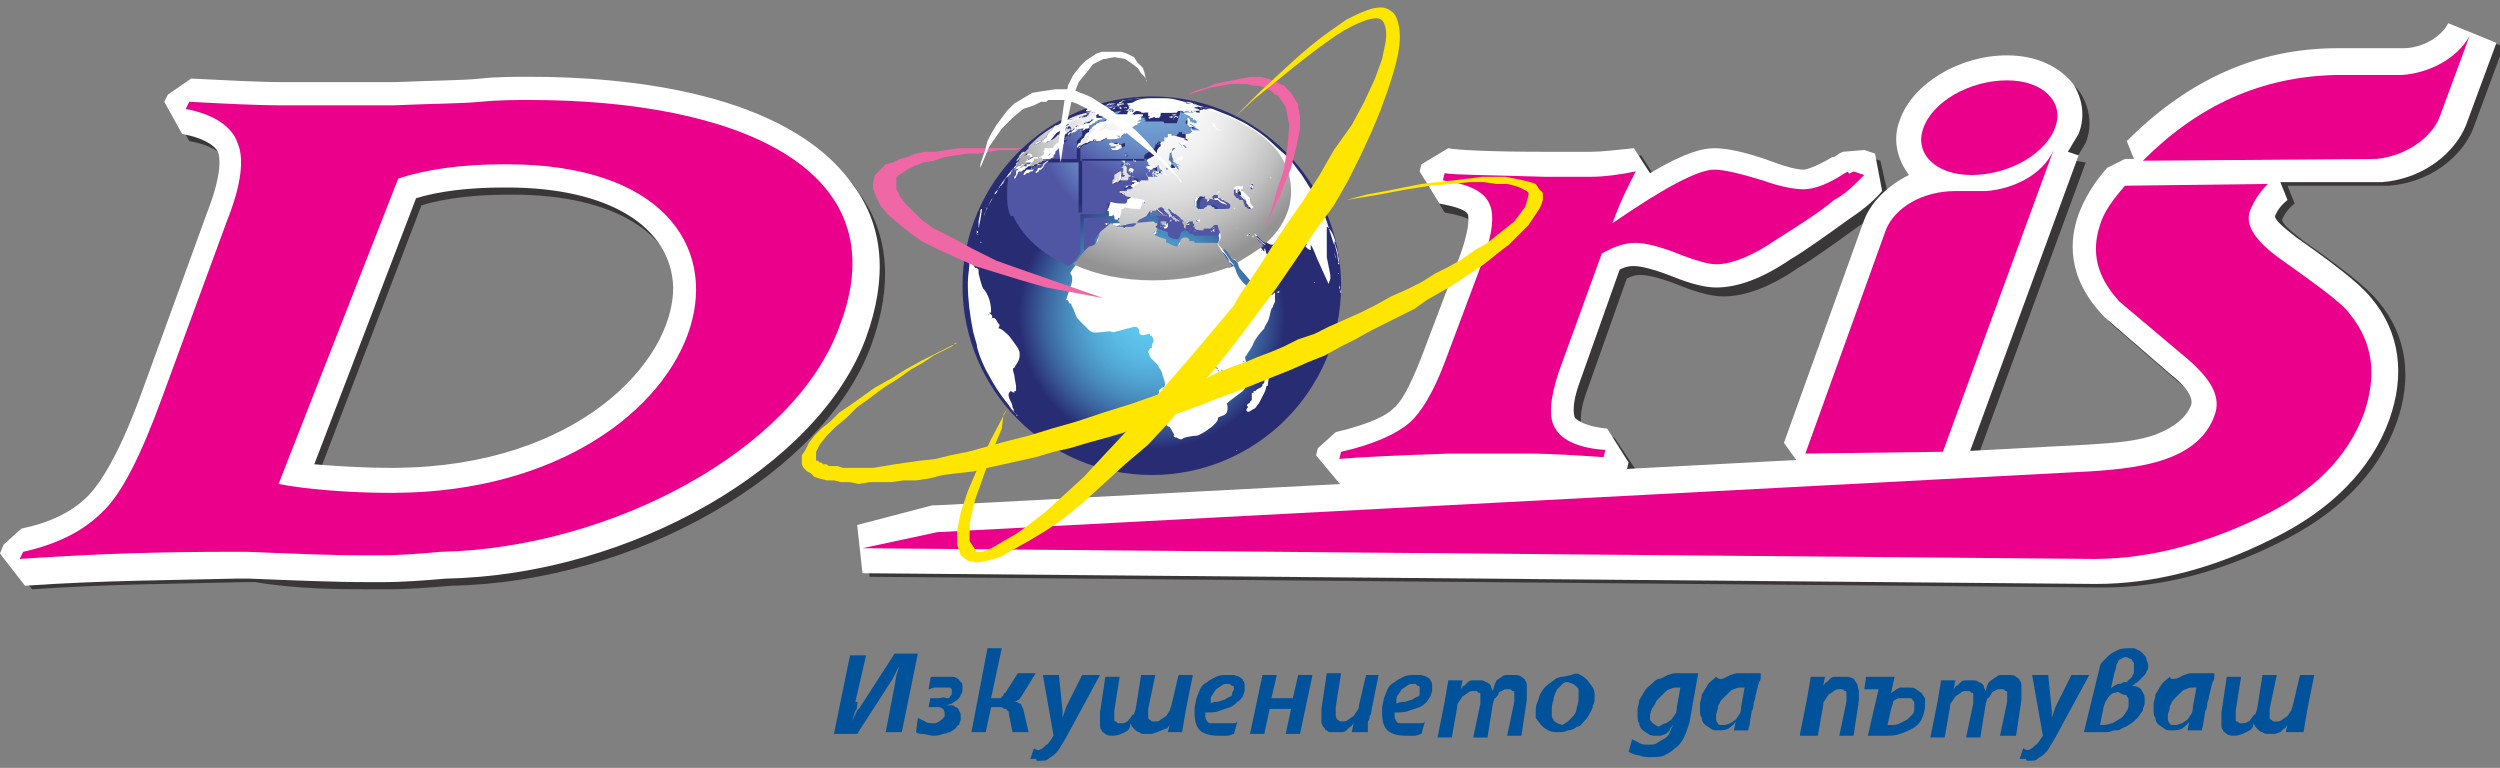
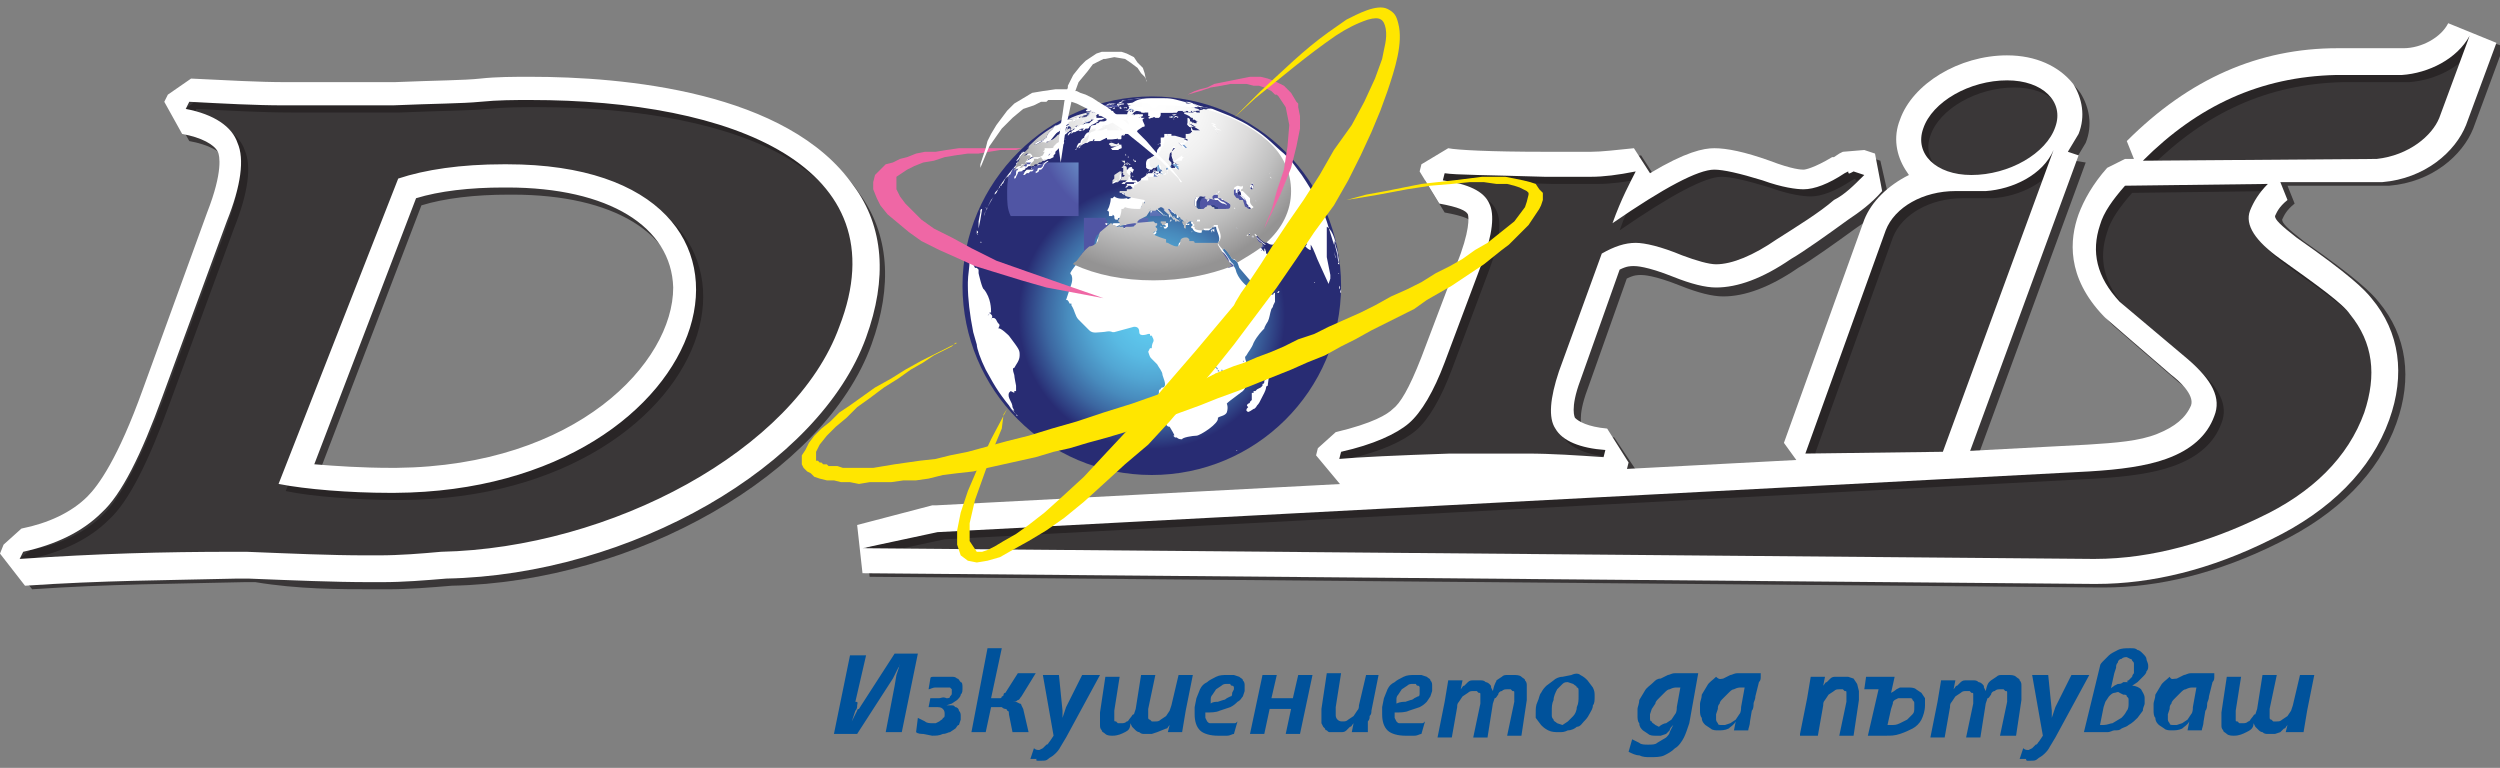
<svg xmlns="http://www.w3.org/2000/svg" viewBox="0 0 140 43">
  <rect x="0" y="0" width="140" height="43" fill="#808080" stroke="none" />
  <style>.st0,.st10,.st11,.st2{fill-rule:evenodd;clip-rule:evenodd}.st0{opacity:.75;fill:#231f20}.st2{fill:#fff}.st10{fill:#ef67a5}.st11{fill:#ffe600}</style>
  <g id="XMLID_32_">
    <g id="XMLID_911_">
      <path id="XMLID_935_" class="st0" d="M101.6 26.5l-.7-.9 4.5-12.5c.5-1.2 1.7-2.2 3.3-2.6-.5-.2-.8-.5-1.1-.9-.4-.6-.5-1.4-.2-2.2.6-1.7 3-3.1 5.3-3.1 1.4 0 2.6.5 3.1 1.3.4.6.5 1.4.3 2.2-.1.4-.3.7-.6 1l.6.2-6.2 16.9-.6.5-7.7.1z" />
      <path id="XMLID_931_" class="st0" d="M112.8 3.5c-2.7 0-5.3 1.6-6 3.6-.4 1-.2 2 .3 2.8l.2.3c-1.2.6-2.1 1.5-2.5 2.5l-4.5 12.5 1.3 1.8 7.7-.1 1.3-.9 6.2-16.9-.6-.1.6-1c.4-1 .2-2-.3-2.8-.8-1.1-2.1-1.7-3.7-1.7zm2.6 5.3l-6.2 16.9-7.7.1 4.5-12.5c.5-1.3 2.1-2.2 3.9-2.2h1.7c1.5-.1 3.2-.9 3.8-2.3zm-2.6-3.9c2 0 3.2 1.2 2.7 2.6-.5 1.5-2.6 2.7-4.7 2.7-2 0-3.2-1.2-2.7-2.6.5-1.5 2.6-2.7 4.7-2.7z" />
      <path id="XMLID_928_" class="st0" d="M16.9 26.9c1.4.2 3.3.3 5.3.3h.3c10.6-.1 16.2-6.3 16.2-10.8 0-3.9-3.8-6.3-9.9-6.3h-.2c-2.2 0-4 .3-5.4.7l-6.3 16.1zM1.7 32.5l-.7-.9.2-.4.5-.4c1.7-.3 3.1-1 4.1-2 1-1 2.1-3.1 3.3-6.3l3.6-9.8c.8-2.3.8-3.4.6-3.9-.3-.7-1.1-1.2-2.5-1.5l-.5-.9.2-.4.7-.5c2 .1 3.8.2 5.3.2l6-.1c2.4 0 3.9-.1 4.8-.1 1 0 1.9-.1 2.8-.1 8.6 0 15 2.1 17.6 5.8 1.5 2.2 1.7 4.8.6 7.9-2.6 7-12.8 12.9-22.9 13.1-1.2.2-2.4.2-3.6.2h-.7c-2 0-4.3-.1-6.8-.2h-.7c-3.9 0-7.5 0-11.9.3z" />
      <path id="XMLID_923_" class="st0" d="M23.6 11.5c1.3-.4 3-.6 4.9-.6h.2c5.7 0 9.2 2.2 9.3 5.6 0 4.2-5.4 10-15.5 10.1h-.3c-1.6 0-3.1-.1-4.3-.2l5.7-14.9zm6.5-6.8c-.9 0-1.9 0-2.8.1-.9.1-2.4.1-4.8.2h-6.1c-1.5 0-3.2-.1-5.3-.2l-1.3.9-.2.4 1 1.8c1.1.2 1.8.6 2 1 .1.2.3 1.1-.6 3.4l-3.6 9.8c-1.4 3.9-2.5 5.4-3.1 6-.9.9-2.2 1.5-3.7 1.8l-1 .9-.2.4L1.8 33c4.4-.3 7.9-.3 11.9-.4h.6c2.4.4 4.7.4 6.7.4h.7c1.2 0 2.4-.1 3.6-.2 10.3-.2 20.9-6.3 23.5-13.5 1.2-3.3 1-6.2-.7-8.5-3.6-5.4-12.8-6.1-18-6.1zM22.2 28h.3c18.4-.1 23.6-18.4 6.3-18.4h-.2c-2.4 0-4.4.3-5.9.8L16 27.5c1.4.3 4 .5 6.2.5zm7.9-22c-.9 0-1.8 0-2.8.1-1 .1-2.6.1-4.9.2h-6.1c-1.6 0-3.4-.1-5.3-.2l-.2.4c1.6.4 2.6 1 2.9 1.9.4.9.2 2.4-.6 4.4l-3.6 9.8c-1.2 3.3-2.3 5.5-3.4 6.5-1.1 1.1-2.6 1.8-4.4 2.2l-.2.4c4.4-.3 8-.4 12-.4h.7c2.5.1 4.7.2 6.7.2h.7c1.2 0 2.4-.1 3.5-.2 9.5-.2 19.8-5.7 22.3-12.6 3.5-9-6-12.7-17.3-12.7z" />
      <path id="XMLID_920_" class="st0" d="M120.5 10l-.5-1.2c3.3-3.3 7-4.9 11.3-5h3.7c1.1 0 2.5-.6 3.1-1.8l1.3.5-1.7 4.6c-.4 1.2-2 2.6-4.1 2.7l-13.1.2zm-2.7 22.4c3 0 6.2-.8 9.5-2.4 3.2-1.5 5.3-3.7 6.2-6.3.9-2.3.6-4.4-.9-6.2-.5-.7-1.9-1.7-4.1-3.3-1.1-.8-1.7-1.5-1.5-1.9.1-.4.4-.8.9-1.2l-.5-1.2-7.9.1-.5.2c-.7.9-1.2 1.7-1.5 2.4-.6 1.7-.2 3.4 1.2 5l.1.1 1.6 1.3c.7.6 1.5 1.2 2.2 1.9 1.1.9 1.5 1.8 1.3 2.4-.3.9-1.1 1.6-2.3 2-1.1.4-2.5.6-4.1.7L53 29.4h-.1l-4.2.9.1 1.4 68.9.6h.1z" />
      <path id="XMLID_916_" class="st0" d="M137.5 1.7c-.4.8-1.5 1.4-2.5 1.4h-3.7c-4.4 0-8.3 1.7-11.8 5.2l.4 1h-.5l-1 .5c-.8.9-1.3 1.8-1.6 2.6-.5 1.4-.7 3.5 1.4 5.7l.1.1 1.5 1.3 2.2 1.9c.4.3 1.3 1.1 1.1 1.7-.3.7-.9 1.2-1.9 1.6-1 .4-2.3.5-3.9.6l-64.5 3.4h-.2l-4.2.9.3 2.7 68.9.6h.2c3.1 0 6.4-.8 9.8-2.5 3.3-1.6 5.6-3.9 6.6-6.7.9-2.5.6-4.9-1-6.8-.4-.5-1.2-1.3-4.2-3.4-.9-.7-1.2-1-1.2-1.2.1-.2.2-.5.7-.9l-.4-1h5.7c2.4-.2 4.1-1.7 4.7-3.2l1.7-4.6-2.7-.9zm-10.1 9c-.5.5-.8 1-1 1.5-.3.8.3 1.7 1.7 2.7 2.1 1.5 3.5 2.5 3.9 3.1 1.3 1.6 1.5 3.4.8 5.5-.9 2.5-2.9 4.5-5.9 5.9-2.7 1.3-5.9 2.3-9.2 2.3h-.1l-68.9-.6 4.2-.9 64.5-3.4c1.7-.1 3.2-.3 4.3-.7 1.4-.5 2.3-1.3 2.7-2.4.4-1-.1-2-1.5-3.2l-3.8-3.2c-1.3-1.4-1.6-2.8-1.1-4.3.2-.7.7-1.4 1.4-2.2l8-.1zm11.3-8.3L137 7c-.4 1-1.7 2.1-3.5 2.3l-13.1.1c3.1-3.1 6.6-4.7 10.8-4.8h3.7c1.5-.1 3.1-.9 3.8-2.2z" />
      <path id="XMLID_915_" class="st0" d="M75.5 27l-.8-1 .1-.4.5-.4c1.7-.4 2.9-.9 3.5-1.4.6-.6 1.2-1.6 1.8-3.2l2.1-5.6c.7-1.8.5-2.5.4-2.8-.2-.5-.9-.8-2.1-1l-.5-.9.1-.4.7-.4c.5.1 2.3.1 5.5.2h2.6c.6 0 1.4-.1 2.4-.3l.7 1-.4.8c2.6-1.6 3.6-1.8 4.1-1.8.6 0 1.6.2 2.9.6 1.3.4 1.8.5 2.1.5.3 0 .9-.1 2-.8.1 0 .1-.1.1-.1s.1-.1.2-.1l.2-.1.6-.1.6.2.2 1.1c-.6.6-1.2 1.1-1.8 1.5-1 .8-2.6 1.8-3.2 2.2h.1c-1.5 1-2.7 1.5-3.8 1.5-.5 0-1.3-.2-2.2-.5-1.4-.6-2.1-.7-2.4-.7-.4 0-.8.1-1.3.4l-2.3 6.4c-.6 1.6-.4 2.3-.2 2.6.3.5 1.1.8 2.3.9l.6.9-.1.4-.7.5c-1.6-.1-3-.2-4.2-.2h-4.3c-2.9.2-5 .3-6.1.5z" />
      <path id="XMLID_912_" class="st0" d="M96.4 8.7c-.6 0-1.6.2-3.6 1.4l-.9-1.4c-1.1.2-1.9.3-2.5.3h-2.6c-3.1 0-4.9-.1-5.4-.2l-1.5.9-.1.4 1.1 1.8c1.1.2 1.5.4 1.6.6 0 0 .2.5-.4 2.2L80 20.4c-.7 1.8-1.2 2.6-1.6 2.9-.3.3-1.1.8-3.2 1.3l-1 .9-.1.4 1.5 1.8c.8-.1 2.4-.2 6-.3h4.3c1.2 0 2.6.1 4.2.2l1.4-.9.1-.4-1.2-1.8c-1.1-.1-1.6-.4-1.8-.6 0 0-.3-.5.3-2.1l2.2-6.2c.4-.2.6-.2.8-.2.1 0 .7 0 2.2.6 1 .4 1.8.6 2.4.6 1.2 0 2.6-.5 4.2-1.6.7-.4 2.1-1.4 3.2-2.2.6-.4 1.3-.9 1.9-1.6l-.5-2.2-.6-.2-1.2.1-.2.1-.3.2h.1-.2c-1 .6-1.5.7-1.6.7-.1 0-.6 0-1.9-.5-1.3-.5-2.3-.7-3-.7zm7.8 1.3l.6.2c-.6.6-1.1 1.1-1.7 1.4-.8.7-2.1 1.5-3.2 2.2-1.3.9-2.5 1.4-3.4 1.4-.4 0-1.1-.2-1.9-.5-1.2-.4-2-.7-2.6-.7-.6 0-1.2.2-1.9.6l-2.4 6.6c-.5 1.5-.6 2.6-.2 3.2.4.7 1.4 1.1 2.8 1.2l-.1.4c-1.5-.1-2.9-.2-4.3-.2h-4.3c-3 .1-5.1.2-6.2.3l.1-.4c1.8-.4 3.1-1 3.8-1.6.7-.6 1.4-1.8 2-3.4l2.1-5.6c.6-1.6.7-2.7.4-3.3-.3-.7-1.2-1.1-2.6-1.3l.1-.4c.6.1 2.4.1 5.6.2h2.6c.7 0 1.5-.1 2.5-.3-.3.6-.8 1.5-1.3 2.9 2.9-2 4.8-3 5.7-3 .5 0 1.4.2 2.7.6 1.1.4 1.9.5 2.3.5.6 0 1.4-.3 2.3-.9l.2-.1c0 .2.1.1.3 0z" />
    </g>
    <linearGradient id="XMLID_936_" gradientUnits="userSpaceOnUse" x1="69.805" y1="207.847" x2="69.805" y2="515.652">
      <stop offset="0" stop-color="#EB008B" />
      <stop offset=".32" stop-color="#EB008B" />
      <stop offset=".7" stop-color="#814594" />
      <stop offset="1" stop-color="#006494" />
    </linearGradient>
-     <path id="XMLID_904_" d="M101.2 26.1l7.7-.1.6-.5 6.2-16.9-.6-.2c.3-.3.5-.7.6-1 .3-.8.2-1.6-.3-2.2-.6-.8-1.7-1.3-3.1-1.3-2.3 0-4.7 1.4-5.3 3.1-.3.8-.2 1.6.2 2.2.3.4.6.7 1.1.9-1.5.4-2.8 1.3-3.3 2.6l-4.5 12.5.7.9zm33.4-22.6h-3.7c-4.3 0-8 1.7-11.3 5l.5 1.2 13.1-.1c2.1-.2 3.6-1.5 4.1-2.7l1.7-4.6-1.3-.5c-.6 1-2 1.6-3.1 1.7zM117.2 32l-68.9-.6-.1-1.4 4.2-.9h.1l64.5-3.4c1.7-.1 3-.2 4.1-.7 1.2-.5 1.9-1.1 2.3-2 .2-.7-.2-1.5-1.3-2.4-.7-.6-1.5-1.2-2.2-1.9l-1.6-1.3-.1-.1c-1.4-1.6-1.8-3.3-1.2-5 .3-.7.8-1.5 1.5-2.4l.5-.2 7.9-.1.5 1.2c-.4.5-.7.9-.9 1.2-.2.4.4 1.1 1.5 1.9 2.2 1.5 3.6 2.6 4.1 3.3 1.4 1.8 1.7 3.8.9 6.2-1 2.7-3.1 4.8-6.2 6.3-3.3 1.6-6.4 2.4-9.5 2.4h-.1V32zm-42.1-5.4l-.7-.9.1-.4.5-.4c1.7-.4 2.9-.9 3.5-1.4.6-.6 1.2-1.6 1.8-3.2l2.1-5.6c.7-1.8.5-2.5.4-2.8-.2-.5-1-.8-2.1-1l-.5-.9.1-.4.7-.4c.5.1 2.3.1 5.5.2h2.6c.6 0 1.4-.1 2.4-.3l.7 1-.4.8C94.4 9.2 95.4 9 96 9c.6 0 1.6.2 2.9.6 1.3.4 1.8.5 2.1.5.3 0 .9-.1 2-.8.1 0 .1-.1.1-.1s.1-.1.2-.1l.2-.1.6-.1.6.2.2 1.1c-.6.6-1.2 1.1-1.8 1.5-1 .8-2.6 1.8-3.2 2.2h.1c-1.5 1-2.7 1.5-3.8 1.5-.5 0-1.3-.2-2.2-.5-1.4-.6-2.1-.7-2.4-.7-.4 0-.8.1-1.3.4L88 21c-.6 1.6-.4 2.3-.2 2.6.3.5 1.1.8 2.3.9l.6.9-.3.6-.7.5c-1.6-.1-3-.2-4.2-.2h-4.3c-2.9 0-5 .1-6.1.3zM1.3 32.1c4.4-.3 8-.4 11.9-.4h.7c2.5.1 4.8.2 6.8.2h.7c1.2 0 2.4-.1 3.6-.2 10.1-.2 20.4-6.1 22.9-13.1 1.1-3.1.9-5.7-.6-7.9-2.6-3.6-9-5.7-17.6-5.7-.9 0-1.9 0-2.8.1-.9.1-2.4.1-4.8.1H16c-1.5 0-3.3-.1-5.3-.2l-.7.5-.1.4.5.9c1.4.3 2.2.8 2.5 1.5.2.5.3 1.6-.6 3.9L8.6 22c-1.2 3.2-2.3 5.3-3.3 6.3s-2.4 1.7-4.1 2l-.5.4-.2.4.8 1zm15.2-5.5l6.2-16c1.4-.4 3.3-.7 5.4-.7h.2c6.1 0 9.9 2.4 9.9 6.3 0 4.5-5.6 10.7-16.2 10.8h-.3c-1.9-.1-3.9-.2-5.2-.4z" fill-rule="evenodd" clip-rule="evenodd" fill="url(#XMLID_936_)" />
    <path id="XMLID_900_" class="st2" d="M112.4 3.1c-2.7 0-5.3 1.6-6 3.6-.4 1-.2 2 .3 2.8l.2.3c-1.2.6-2.1 1.5-2.5 2.5l-4.5 12.5 1.3 1.8 7.7-.1 1.3-.9 6.2-16.9-.6-.2.6-1c.4-1 .2-2-.3-2.8-.8-1-2.1-1.6-3.7-1.6zm2.6 5.3l-6.2 16.9-7.7.1 4.5-12.5c.5-1.3 2.1-2.2 3.9-2.2h1.7c1.5-.1 3.2-.9 3.8-2.3zm-2.6-3.9c2 0 3.2 1.2 2.7 2.6-.5 1.5-2.6 2.7-4.7 2.7-2 0-3.2-1.2-2.7-2.6.5-1.5 2.6-2.7 4.7-2.7z" />
    <path id="XMLID_895_" class="st2" d="M23.3 11.1c1.3-.4 3-.6 4.9-.6h.2c5.7 0 9.2 2.2 9.3 5.6 0 4.2-5.4 10-15.5 10.1h-.3c-1.6 0-3.1-.1-4.3-.2l5.7-14.9zm6.4-6.8c-.9 0-1.9 0-2.8.1-.9.1-2.4.1-4.8.2H16c-1.5 0-3.2-.1-5.3-.2l-1.3.9-.2.4 1 1.8c1.1.2 1.8.6 2 1 .1.2.3 1.1-.6 3.4L8 21.8c-1.4 3.9-2.5 5.4-3.1 6-.9.9-2.2 1.5-3.7 1.8l-1 .9-.2.5 1.4 1.8c4.4-.3 7.9-.3 11.9-.4h.6c2.5.1 4.8.2 6.8.2h.7c1.2 0 2.4-.1 3.6-.2 10.3-.2 20.9-6.3 23.5-13.5 1.2-3.3 1-6.2-.7-8.5-3.7-5.3-12.9-6.1-18.1-6.1zm-7.9 23.3h.3c18.4-.1 23.6-18.4 6.3-18.4h-.2c-2.4 0-4.4.3-5.9.8l-6.7 17.1c1.5.3 4 .5 6.2.5zm7.9-22c-.9 0-1.8 0-2.8.1-1 .1-2.6.1-4.9.2h-6.1c-1.6 0-3.4-.1-5.3-.2l-.2.4c1.6.3 2.6 1 2.9 1.9.4.9.2 2.4-.6 4.4l-3.6 9.8c-1.2 3.3-2.3 5.5-3.4 6.5-1.1 1.1-2.6 1.8-4.4 2.2l-.2.4c4.4-.3 8-.4 12-.4h.7c2.5.1 4.7.2 6.7.2h.7c1.2 0 2.4-.1 3.5-.2 9.5-.2 19.8-5.7 22.3-12.6 3.5-9-6-12.7-17.3-12.7z" />
    <path id="XMLID_891_" class="st2" d="M137.1 1.3c-.4.8-1.5 1.4-2.5 1.4h-3.7c-4.4 0-8.3 1.7-11.8 5.2l.4 1h-.5l-1 .5c-.8.9-1.3 1.8-1.6 2.6-.5 1.4-.7 3.5 1.4 5.7l.1.1 1.5 1.3 2.2 1.9c.4.3 1.3 1.1 1.1 1.7-.3.7-.9 1.2-1.9 1.6-1 .4-2.3.5-3.9.6l-64.5 3.4h-.2L48 29.4l.3 2.7 68.9.6h.2c3.1 0 6.4-.8 9.8-2.5 3.3-1.6 5.6-3.9 6.6-6.7.9-2.5.6-4.9-1-6.8-.4-.5-1.2-1.3-4.2-3.4-.9-.7-1.2-1-1.2-1.2.1-.2.2-.5.7-.9l-.4-1h5.7c2.4-.2 4.1-1.7 4.7-3.2l1.7-4.6-2.7-1.1zm-10.1 9c-.5.5-.8 1-1 1.5-.3.8.3 1.7 1.7 2.7 2.1 1.5 3.5 2.5 3.9 3.1 1.3 1.6 1.5 3.4.8 5.5-.9 2.5-2.9 4.5-5.9 5.9-2.7 1.3-5.9 2.3-9.2 2.3h-.1l-68.9-.6 4.2-.9 64.5-3.4c1.7-.1 3.2-.3 4.3-.7 1.4-.5 2.3-1.3 2.7-2.4.4-1-.1-2-1.5-3.2l-3.8-3.2c-1.3-1.4-1.6-2.8-1.1-4.3.2-.7.7-1.4 1.4-2.2l8-.1zM138.3 2l-1.7 4.6c-.4 1-1.7 2.1-3.5 2.3L120 9c3.1-3.1 6.6-4.7 10.8-4.8h3.7c1.5-.1 3.1-.9 3.8-2.2z" />
    <path id="XMLID_888_" class="st2" d="M96 8.3c-.6 0-1.6.2-3.6 1.4l-.9-1.4c-1 .1-1.8.2-2.4.2h-2.6c-3.1 0-4.9-.1-5.4-.2l-1.5.9-.1.4 1.1 1.8c1.1.2 1.5.4 1.6.6 0 0 .2.5-.4 2.2L79.6 20c-.7 1.8-1.2 2.6-1.6 2.9-.3.3-1.1.8-3.2 1.3l-1 .9-.1.4 1.5 1.8c.8-.1 2.4-.2 6-.3h4.3c1.2 0 2.6.1 4.2.2l1.4-.9.1-.4L90 24c-1.1-.1-1.6-.4-1.8-.6 0 0-.3-.5.3-2.1l2.2-6.2c.4-.2.6-.2.8-.2.1 0 .7 0 2.2.6 1 .4 1.8.6 2.4.6 1.2 0 2.6-.5 4.2-1.6.7-.4 2.1-1.4 3.2-2.2.6-.4 1.3-.9 1.9-1.6l-.4-2.1-.6-.2-1.2.1-.2.1-.3.2h.1-.2c-1 .6-1.5.7-1.6.7-.1 0-.6 0-1.9-.5-1.4-.5-2.4-.7-3.1-.7zm7.8 1.3l.6.2c-.6.6-1.1 1.1-1.7 1.4-.8.7-2.1 1.5-3.2 2.2-1.3.9-2.5 1.4-3.4 1.4-.4 0-1.1-.2-1.9-.5-1.2-.5-2.1-.7-2.6-.7-.6 0-1.2.2-1.9.6l-2.4 6.6c-.5 1.5-.6 2.6-.2 3.2.4.7 1.4 1.1 2.8 1.2l-.1.4c-1.5-.1-2.9-.2-4.3-.2h-4.3c-3 .1-5.1.2-6.2.3l.1-.4c1.8-.4 3.1-1 3.8-1.6.7-.6 1.4-1.8 2-3.4l2.1-5.6c.6-1.6.7-2.7.4-3.3-.3-.7-1.2-1.1-2.6-1.3l.1-.4c.6.1 2.4.1 5.6.2h2.6c.7 0 1.5-.1 2.5-.3-.3.6-.8 1.5-1.3 2.9 2.9-2 4.8-3 5.7-3 .5 0 1.4.2 2.7.6 1.1.4 1.9.5 2.3.5.6 0 1.4-.3 2.3-.9l.2-.1c0 .2.1.1.3 0z" />
    <radialGradient id="XMLID_937_" cx="64.502" cy="17.687" r="7.463" gradientUnits="userSpaceOnUse">
      <stop offset="0" stop-color="#5ECAEF" />
      <stop offset=".161" stop-color="#5DC6EC" />
      <stop offset=".321" stop-color="#59BAE3" />
      <stop offset=".479" stop-color="#52A6D3" />
      <stop offset=".637" stop-color="#488BBD" />
      <stop offset=".795" stop-color="#3C67A1" />
      <stop offset=".95" stop-color="#2D3B7F" />
      <stop offset="1" stop-color="#282C73" />
    </radialGradient>
    <path id="XMLID_887_" d="M53.9 16c0 5.8 4.7 10.6 10.6 10.6 5.8 0 10.6-4.7 10.6-10.6 0-5.8-4.7-10.6-10.6-10.6-5.8 0-10.6 4.8-10.6 10.6z" fill-rule="evenodd" clip-rule="evenodd" fill="url(#XMLID_937_)" />
    <path id="XMLID_636_" class="st2" d="M73.6 15.6zm0 .2c0 .1.1 0 0 0zm0-.1zm0 0zm.8-2.5zm-.1 2.4zm.4-1.5l.1.3c0 .1 0 .1-.1-.3zm.1.1zm0 .4zm0-.6zm-1 1.9zM71 21l-.1.2c0 .1-.1.1-.1.1v.1s0 .1-.1.1v.1l-.1.1-.2.1-.1.1h-.1v.1h-.1v.4l-.1.1c0 .1-.1.1-.1.1-.1.1-.1.1 0 .2-.1.1-.1.1-.1.2.1.1.1.1.4-.1.1 0 .2-.2.2-.2.1-.1.1-.1.4-.7.1-.2.1-.3.1-.3s0-.1.1-.1v-.2.1s.1-.5 0-.5zm-3.2 4.6zm1.3-.4zM58.3 8.1zm11 17.1c-.1 0-.1.1 0 0zm-1.5.4zm-10-16.1v-.1s-.1 0 0 .1zm0-.2c0 .1-.1.1 0 0zm.6-1.3zm1.2-.3zm-.7 0zm0 0zm0 0zm12.5 8.8zm.2-.2c-.1.1-.1.1 0 .1 0 0 .1-.1 0-.1zM69.9 22zm1.6-5.6zm3.3-1.5zm-7.9-2.6c-.1-.1-.1 0 0 0zm-.2.6zm-1.4-3.4zm.2-.1zM67.2 7zm-1.4 2.3zm0 0h.1-.1zm-1.1.6zm0-.1c-.1-.1-.1 0 0 0zm3.1 3.1l.1.1h-.1c.2-.2.2-.2 0-.1.1-.1.1 0 0 0zm-.6-.1zm-2.4-2.9h.1c0-.1 0-.1-.1 0 0-.1-.1 0 0 0zm2.5-2.4c0-.1-.1-.1 0 0zm-2.4 2.2h-.1c0 .1 0 .1.1 0zm.2.1zm0 .1zm9.9 6zm0 .1v.2c.1-.1 0-.2 0-.2zm0-.1zm0 .6v-.1.1zm0-.3v-.1.1zm.1 0v.2c-.1 0 0-.2 0-.2zm-.2-1.2zm-8-8.6zm.4.3zm0 .2zm.2 0zm7.5 8.4c-.1 0-.1.1 0 0zm-7.7-9.1zm.2.7zm-.2-.2zm7.7 9v.7-.7zm-3.7-6c0 .1-.1.1 0 0l-.1.1h-.1v.2s0 .1.1.1l-.1-.1v-.1s-.1-.1 0-.1h.1c0-.1 0-.1.1-.1-.1-.1 0-.1 0 0zM71 8l-.1-.1-.1-.1s-.1 0-.1-.1l-.2-.1-.1-.1s.2.1.3.2l.1.1.1.1c.1 0 .2.2.1.1.1.1 0 .1 0 0zm-.6 3.4c-.1-.1 0-.1 0-.1v.1zm-.5.7c.2.2.4 0 .5 0l-.1-.1h-.1l-.2-.4h.2-.2c-.1 0-.1 0-.1-.1l-.2-.2-.1-.1-.2-.1V11s.1 0 .1-.1c0 0 0-.2-.1-.2-.2.1-.2.1-.1.1v.3l.3.3s.1 0 .1.1h.1l.1.1v.1c-.1.4-.1.4 0 .4zm.3 1.2c-.1.1-.1.1-.1 0h.1-.1s0-.1.1 0zm-.2-.1c-.1-.1-.1-.1 0-.1v.1zm0 .1c0-.1-.1-.1-.1-.1v.1h.1zm-.6-.2zm0-.1c-.1 0-.1-.1 0 0zm-.1-.9c.1 0 .1.1 0 0l.1.1-.1-.1zm0 .8l-.1-.1c.1 0 .1 0 .1.1zm-.1-.8zm0-.3c0-.1-.1-.1 0 0-.1-.1 0-.1 0 0zm-.2.2c0 .1.1.1 0 0 0 .1-.1.1 0 0-.1.1 0 .1 0 0zm-.1-.3zm-.4.1h-.6v-.1h-.1l-.1-.1h-.2s-.1 0-.1.1l-.1.1h-.4l-.1-.2v-.3l.1-.2.1-.1.1-.1h.4l-.1.1h.1v.1l.1-.1c-.1 0-.1-.1-.1-.1s0-.1.1-.1l.2-.1.1-.1-.1.1s-.1 0-.1.1h.1v.1l.1.1h.2c.1.1.2.2.3.2 0 0 .2.1.2.2.2.4-.1.4-.1.4zm.1.8c0 .1-.1 0 0 0zm-.8-5.4s.1 0 .1.1l.5.1c-.1 0-.1 0-.4-.1l.3.3h-.2.2l-.5-.4zM68 7h-.2.2zm2.3 4.1c-.1-.1 0-.1 0 0zm-.2-.6c0-.1-.1-.1 0 0 0-.1.1-.1.1-.1v.1s.1 0 .1.1v.2l-.1.1h-.1v-.1c-.1-.3-.1-.3 0-.3zm0-.2h.1c-.1.1-.1.1-.1 0 0 .1-.1 0 0 0zM68 19.5c.1-.1.1 0 0 0zm.2 1.1v.1l.1.1h-.1v-.1l-.1-.1c0 .1 0 .1.1 0-.2 0-.2 0-.2-.1v-.6.2c0 .1.1.3 0 .3.1.1.1.2.2.2zm.2-1.7l-.1.2c-.1 0-.1 0 .1-.2zm0 1.8c.1 0 .1.1 0 0l.1.1c-.1 0-.1 0-.1-.1zm0-1v-.3c0-.1.1-.1.1-.1s0-.1.1-.1c0 0 0 .1.1.1h.1-.1v.2h.1-.1c-.1.3-.1.3-.3.2.1.1.1.1 0 .2.1 0 .1 0 0-.2zm.5 1.7c-.1.1 0 .2 0 .2v.2-.2c.1-.1.1-.1 0-.1v-.3l.1.1v.2c-.2-.2-.1-.2-.1-.1zm-.5.6h-.2.2zm-.3-1.1c-.1.1 0 .1 0 0zm-.1-1.1zm0 1.2l-.1.1c0-.1 0-.1.1-.1zm-.2 1.3c-.1 0-.2.1-.2.1h-.1l.3-.1zm1.3-3.9c0 .2 0 .2.1.2 0 0 0 .1.1.1v.1l-.1-.1v-.1c-.1-.1-.1-.2-.1-.2zm.1-1.4zm5.8-2.2c0-.2-.1-.6-.1-.7-.2-.6-.2-.8-.2-.8s0 .2.1.3c-.2-.8-.5-.9-.5-.9v1.7l.2 1v.2l-.1.3-.5-1.1c-.2-.4-.3-.8-.5-1.1v.3c-.1 0-.2-.1-.3-.2 0 0 .1-.1.1-.2 0 0-.1.2-.2 0-.1 0-.2 0-.2-.1h-.1l-.1-.1c-.1.1-.2.1-.3.1 0 .1-.1.1-.2.1H72s-.3.2-.4 0c0 0-.1-.2-.3.1h-.1c-.2 0-.6-.4-.7-.5h-.1s-.1.1-.2.1c.2.1.2.3.3.4l.1.1c0 .1.2.3.2.3v-.2c.1.1.1.2.1.3 0 0 .1 0 .1.1 0-.1.1-.1.2-.1.1-.1.1-.3.2-.5.1.3.1.3.2.3h.3c.1 0 .1.1.1.1l-.1.4c0 .1.1.2 0 .3l-.2.3-.1.2c-.1 0-.3.2-.2.3 0 .1-.1.1-.6.5 0 0-.3.3-.5.3l-.3-.7-.6-.7c-.1-.3-.1-.4-.4-.5 0 0-.3-.6-.5-.6v-.2.3s-.2-.2-.3-.4c0 0 1 1.4 1 1.5.1.5.6.9.6.9v.1h.1c.3.2.5.4.5.5 0 0 0 .1-.1.1h.1c.1.1.1.1.4 0l.2-.1.1-.1h.2s0-.1.1-.1v.5l-.1.2c0 .1-.1.2-.1.2-.1.3-.1.5-.2.7 0 0-.2.3-.2.4-.1.1-.4.4-.6.8-.1.3-.3.5-.4.7-.1.1-.1.1 0 .4-.1.2 0 .3 0 .5.1.1.1.1.1.2l-.1.1c0 .6-.1.7-.2.8-.8.6-.8.6-.9.7 0 0 .1.2 0 .5-.1.2-.4.2-.5.3.1.3-1 1-1.2 1-.2 0-.8.1-.8.2-.1 0-.2 0-.3-.1h-.1l-.1-.1c.1 0 .1 0-.2-.5-.2 0-.2-.2-.2-.2-.2-.1 0-.4-.1-.6l-.4-.6v-.3c.1 0 .1-.2.1-.3 0 0 0-.1.1-.1 0 0 0-.1.1-.1s.2-.1.1-.4l-.1-.3c0-.2-.2-.4-.3-.6l-.3-.3c-.1-.1-.1-.1-.2-.4l.1-.2h.1c0-.1 0-.2.1-.4 0-.1 0-.1-.1-.3h-.1v-.1h-.1s-.5.2-.5-.1c0-.3-.2-.3-.3-.3l-1.1.3h-.1c-.2-.1-.4 0-.6 0-.2 0-.5.1-.7-.1l-.6-.6c-.2-.2-.2-.5-.4-.8V17h-.1c-.1-.2-.1-.2-.2-.2l.3-.9c.1-.3 0-.5 0-.5-.1-.1-.1-.1.2-.5.5-.7.6-.7.7-.8.2 0 .5-.2.5-.4 0-.1 0-.2.1-.4l.6-.5c.1 0 .1.1.1.1h.1c.1.1.2.1.2 0 .3-.1.6-.2 1.9-.3l.1.1h.1v.1l-.1.1c.1.1.1.1-.1.3v.1h.1c0 .1.7.3.7.3.1.1.1.1.1.2.1 0 .7.4.7-.1 0-.1.2-.3.5-.2v.1h.2s.1 0 .1.1h1.3c.4-.3 0-.7 0-1h-.2c0 .1-.1.1-.2.2h-.2c-.1 0-.1-.1-.2 0v.1c0 .1-.5 0-.5-.2 0 0-.1 0-.1-.1l.1-.1-.1-.1v-.1h.3V12h-.2s-.3-.1-.3.1h-.1v.3-.1l-.1-.1h.3-.3l-.1-.3-.1-.1s-.1 0-.1-.1l-.5-.4c-.1 0-.1-.1-.1-.1h-.1l.3.5h.2l.4.2h-.1c-.1-.1-.1-.1-.2-.1v.2s.1 0 .1.1v.1h-.1v-.3h-.3.1v-.1h-.1c-.1-.2-.4-.3-.6-.6 0 0-.1-.1-.2-.1 0 0-.2.1-.3.2h-.2c-.1 0-.1-.1-.2 0l-.2.3-.4.2-.1.1v.1h-.1v.1h-.2c-.1 0-.1.1-.1.1h-.2c-.2 0-.2 0-.2.1h-.1c-.1 0-.1-.1-.1-.2-.1-.1-.1-.1-.1 0h-.2v-.2s0-.1-.1-.1l.1-.2c.1-.3.1-.4.1-.5h.1l.1-.1s.2.2.7.1c.1.1.1 0 .2 0l.1-.3h.1v-.2l-.2-.2h-.2v-.1h.4v-.1c.1.1.2 0 .2 0 .2-.1.2-.1.2-.2.2-.1.2-.1.4-.3v.1-.1h.4c0-.1 0-.2-.1-.3 0-.1 0-.1.2-.3v.2h-.1c-.2.2.1.3.1.3l.2-.1h.1v.1c.1 0 .1 0 .2-.1l.2-.1s.1.1.2 0h.1c0-.1 0-.1-.1-.2 0-.1 0-.1.1-.1.2.5.2.5.3.5l-.1-.2c-.1 0-.1 0-.1-.1s0-.1.2-.1.2 0 .3-.1c-.1 0-.1 0-.1-.1l-.4.1c-.2.1-.3-.4-.3-.4.1 0 .1-.2.2-.3v-.1h-.1l-.1.2s-.1 0-.1.1c-.2.4-.2.4-.1.5 0 .1-.1.1-.2.2v.3c0 .1-.1.1-.1.1H65v.1h-.1v-.2l-.2-.4-.2.2c-.2.1-.3 0-.3 0s-.1-.4.1-.5c.5-.2.5-.4.5-.5.1-.1.1-.2.2-.2 0-.2 0-.2-.2-.1.1 0 .2-.1.2-.1v-.3h.1c.1 0 .1 0 .1-.1v.1-.2h.2v.1h.1l.7.2c0 .1-.1.2-.5.1l.3.3h.2l-.1-.1H66h.1L66 8l.1-.1v-.1h.2c.7.3.6.2.6.2 0-.1-.1-.1-.2-.2.1 0 .2 0 .2.1V8h.2v-.3h.1s.2 0 .2-.1h.1l-.1-.1h.5l-.6-.4V7c.1 0 .2 0 .3.1l-.1-.1s.1 0 .3.1h.1-.1c-.1 0-.1 0-.1-.1h.3-.1c-.1 0-.3-.1-.3-.1v-.1c-.1 0-.1 0-.2-.1l-.2-.1h-.1.2s-.2-.1-.3-.2h.2v-.1h.3s.4.2.5.2l-.3-.2s-.1 0-.1-.1h.1l-.2-.1h.3c-.4-.1-.4-.1-.5-.1-.1 0-.2 0-.3-.1 0 0-.1 0-.1-.1h.2-.4c-.3 0-.3 0-.3-.1.2 0 .2 0 .7.2.3.1.3.1.8.2l1 .4c.6.3.7.3 1.3.7.8.5 1.2 1 1.7 1.4l.2.2.1.1.1.1.6.8c.4.6.5.8 1 1.6.3.7.3.7.4 1l.4 1.3v-.2l.2.8c0 .3.1.4.1.5v.2-.3c-.1 0-.1.1 0 .1zm-4.1-.8c-.1 0-.1.1 0 0zm-1.3 6.2c0 .1.1.1 0 0 .1.1.1 0 0 0zm-2.9-7.7zm3 7.6zm.3-7zm-.3 7zm5.2-5zm0-.8zm0 .2zm-9.2-2.3c0 .1.1.1 0 0zM75 15v.3-.3zm-4.9-4.4l.1.1-.1-.1zm4.8 4.6zM70.6 14c.1.1.1 0 0 0zm-4.2-1.5c-.1 0-.2 0-.1.1h.2v-.2c-.1.2-.1.2-.1.1l.1.1v-.1h-.1zm-8.6-4.3l-.1.1v-.1l.1-.1h.1l-.1.1h-.2.1s.1 0 .1-.1v.2-.1c0-.1 0-.1.1-.1 0 0 0 .1-.1.1zm-.4.4c0 .1-.2.3-.2.3v-.1s0-.1.1-.1l-.1.1h-.1l-.1.1.1-.1c.1 0 .3-.2.3-.2h-.2.1l-.1.1c-.2.3-.2.3-.3.3 0 0 .2-.2.2-.3l.1-.1s.1 0 .1-.1c0 0-.1 0-.1.1l.1-.1c.2 0 .1.1.1.1s-.1 0-.1.1c.1 0 .1 0 .1-.1zm-.3.6h-.2c0-.1.1-.1.1-.1h.1c-.1 0-.1 0 0 .1v-.1h.1l-.1.1.1-.1-.1.1zM61.5 6l.2-.1h-.2c.1 0 .1 0 0 .1h.1-.1zm-1.8 1.5c0 .1-.1.1 0 0-.1.1 0 .1 0 0-.2.1-.3.2-.3.3l-.1.1.3-.1-.2.2c-.1.1-.1.2-.2.2l-.2.2-.1.1v.1h-.1l-.1.1h.1l-.1.2-.2.1h-.4c0-.1-.1-.2-.1-.2h-.2c-.1 0-.3.2-.3.2l.2-.1s.3-.1.3.1c0 0 0 .1-.1.1 0 0-.1 0-.1.1l-.1.1.2-.1-.1.1h-.2l-.1.1h-.1c-.1.1-.2.1-.2.1.1-.2.3-.2.3-.2h-.2c0 .1 0 .1-.2.1-.1.1-.2.1-.2.1.1.2.1.2 0 .2h-.2l-.2.2.1-.1-.3.3c.1-.1.2-.2.3-.4 0 0-.1.2-.2.2v.1-.1l-.1.1-.1.2s0 .1-.1.1c0 .1 0 .1-.1.1v.1s-.1 0-.1.1c-.2.2-.2.2-.2.3l-.4.7c0 .1-.1.2-.1.2l.3-.6c.1-.1.2-.3.2-.3l.1-.1.1-.2.1-.2c.7-1 1.1-1.4 1.8-2 .6-.6 1.2-.9 1.7-1.2.3-.2.5-.3.7-.4h-.1.2l.4-.2h.2-.1s.1 0 .1-.1h.1c.1-.4.3-.5.5-.5h.2c.3-.1.3-.1.8-.2.2 0 .2 0 .4-.1h-.1c-.1 0-.2.1-.2.1h-.7.2c-.2.1-.3.2-.4.2l.3-.1s-.1 0-.1.1l.1-.1.2-.1h.2-.2c-.2.2-.3.2-.4.2h.4-.4c-.2 0-.2 0-.2.1 0 0-.1 0-.1.1h-.2l.1-.1h.2c-.1 0-.2.1-.4.1h.1s-.2.1-.3.2c.2-.1.2-.1.3-.1 0 0-.1.1-.2.1s-.2 0-.2.1l1.1-.3c-.2.1-.2.1-.3.1-.1 0-.6.1-.8.3h.1c-.1.1-.3 0-.3.2h.1l.3-.1c-.2.2-.5.2-.6.2.1 0 .1 0 .1-.1-.1 0-.1 0-.1.1 0 0 .1 0 .1-.1 0 0-.3.1-.4.1l-.1.1c-.3.1-.4.1-.9.4l-.4.5c-.1.1-.2.2-.3.2h-.1l-.3.2h.1c.1-.1.2-.2.4-.3l.1-.1s-.1 0-.1.1c0 0 .1 0 .1-.1.2 0 .5-.2.5-.3 0 0 .6-.3.7-.4v.1l-.2.2zm6.8 5.1zm.4-.2zm-.2-.3zm-.1.8zm.1.1c.1-.1.1 0 0 0h.1-.1zm-3.1-.7zm.8-.4l.1.1v-.3c0 .1 0 .1-.1.2.1-.1 0-.1 0 0zm-.6.3zm.6-.1v.2-.2c.1-.1.1 0 0 0zm2.2.3zm-.1 0zm-.1 0l.1.1h.1-.1c0-.1 0-.1-.1-.1zm-1 .1h-.3v.1h.1s.1 0 .1.1h.1v-.2zm9.4 1.3v.1-.1zm-9-7.1h-.1c0-.1 0-.1.1 0l-.1-.1h-.1.1c0 .1 0 .1.1.1zm.1-.2zm.8-.2l-.1-.1h-.2.1c.1.1.2.1.2.1zm-.7.3c-.1-.1-.2-.1-.2-.1h.1c0 .1 0 .1.1.1zm-11 7.5v.1-.1zm7.2-5.8c.1 0 .1 0 .1.1h.3s.1-.1.2-.1v-.2h-.2.1c-.4.2-.5.2-.5.2zm.7 1.1l.1-.1c-.1 0-.1 0-.1.1zm1.2-2.8h-.4c.1 0 .1 0 .2-.1h-.3.4v-.1h-.4s-.1 0-.1.1v-.1h-1.7.3c-.2.2-.2.2-.4.3-.1 0-.2 0-.3.1l.2-.1s-.1 0-.1.1c0 0-.3.2-.4.2l-.1.4c-.2 0-.3.3-.3.3h.1c-.2 0-.3.2-.3.3-.1 0-.1 0-.2.2v.1l-.1.1s.1 0 .1-.1l.1-.1.1-.1h.1l.2-.1h.1s.1-.1.2-.1h.1s.1 0 .1-.1c-.1 0-.1 0-.1.1h.4l.4-.2v.1h.1c.1 0 .5 0 .5-.1-.1 0-.1-.1-.2 0h.3-.1v.1h.1c.1 0 .1 0 .1-.1v-.1s.1 0 .1-.1v.1s.1 0 .1-.1h.3l.1-.1h.2s.1 0 .1-.1h.1-.1l.3-.2c.1 0 .1 0 .1-.1-.2-.4-.1-.3 0-.4zm-1.2 3zm-.5.6l.2-.1h.1l.1-.1v-.4s0 .1-.1.1h-.1v.2c-.2.2-.2.2-.2.3-.1-.1-.1 0 0 0zm1.3 0c0-.1-.1-.1-.2-.1h-.1s0-.1-.1-.1v-.3c0-.1 0-.2-.1-.1l.2-.2c0-.1-.2 0-.2 0h.1-.1s0 .1-.1.1H63v.3s-.1.1 0 .1h.1v.1c-.1-.3-.1-.3-.1-.2v.1s.1 0 .1.1H63h.1v.1H63h.1l-.1.1h-.1l-.1.1h.2s0-.1.1-.1h.4s.1 0 .1-.1h-.1c.1 0 .1 0 .1-.1 0 .3 0 .3.1.2-.1.1 0 .1 0 0zm-1.3-2.1h-.1.1zm3.8-1.8zM63 6.1zm-7.9 7.8zm0-1.8zm0 1.9zm0-.2zm.1-2l-.1.3c0-.1.1-.3.1-.3zm-.1 1.9zM62.6 6h.1-.1zm-.1.1zm-.2-.1zm4.2.3h.1-.1l.1-.1c0 .1 0 .1-.1.1l-.1-.1.1.1-.2-.1h-.1.2c-.1.1 0 .1.1.1zm-4.1-.2h-.1.1zM63 6zm-.2-.2zm0 .1zm3.9.6zm-4.8-.1h.3-.3c.1-.1 0-.1 0 0zm.5-.6c0 .1-.1.1 0 0h.5-.5zm-.4.3h-.1.1c-.1-.1-.1 0-.2 0h-.2.4zm.3 0h.2-.1c.1-.1 0-.1-.1 0 .1-.1.1 0 0 0 0 0 .1 0 .1-.1l-.1.1c.1-.1.2-.1.3-.1-.1 0-.2 0-.3.1h-.1.1zm.4 0h.1c0-.1 0-.1-.1 0zm-.6 0h.1-.1zm.8-.3c-.1 0-.1.1 0 0 0 .1.1 0 0 0h.1-.1zm-.3.4zm.6-.1h-.1c-.1.1 0 .1.1 0h-.1c-.1.1 0 .1.1 0-.1.1-.2.1-.2.1h-1.9 2.4c-.2-.1-.2-.1-.3-.1h.2-.2zm-.7 0zm.5-.2zm0 0zm-.2.1h.4-.4zm-.1-.1h-.2.2l-.1-.1c-.1.1 0 .1.1.1h-.2.2zm.1 0zm-.1.1zm.3 3.9zm-3.3-2.7c.1 0 .1 0 .1-.1l-.1.1zm.2-.1c-.1-.1-.1 0 0 0zm-.1.6zM63.6 9h-.1c.1.1.1.1.1 0zm-.4-.2c0-.1-.1-.1 0 0-.1 0 0 .1 0 0zm.2.4zm-3-1.9s.1-.1.2-.1h.1l-.1.1c-.1-.1-.1 0-.2 0 .1.1.1 0 .2 0h.1l.1-.1h.1s.1 0 .1-.1c.1-.1.3-.1.3-.1s.1 0 .1-.1H61h.5l.1-.1h.3-.1c.1 0 .2-.1.2-.1h-.1c.1 0 .1-.1.1-.1h-.7.1v-.1h-.1c-.1 0-.1 0-.1.1v.1h.1c-.1 0-.2.1-.3.2h-.2l-.2.1h-.2c-.1 0-.1.1-.1.1-.1 0-.2 0-.2.1h.1l-.1.1-.1.1h-.1c-.1.1-.1.1-.1.2l.2-.2.1-.1s-.1 0-.1.1h.1c.1 0 .3-.1.3-.1zm.3-.4zm.3-.2zm.4-.3c.1-.1.2-.1.2-.1h.2-.3l-.1.1zm-1.4.5h.1-.1c.1 0 .1.1 0 0V7c.1 0 .1 0 0-.1.1.1.1 0 .2 0h.1s.1 0 .1-.1l-.2.1c-.1-.1-.1-.1-.2 0zm3.1-1.3c-.1 0-.3 0-.3.1 0 0 .1-.1.3-.1zM60 7.1zm.8-.3s-.2 0-.2.1c.1 0 .1 0 .2-.1zm-5 3.6zM63.1 6h-.8.8zm-5 3.1c.1 0 .1-.1 0 0 .1-.1 0-.1 0-.1v.1zm-2.4 1.3zm.1-.1zm0 .1zm2.1-1.1c0 .1.1 0 0 0zm-1.1 11.3c-.1 0-.1.1 0 .4 0 .1.1.6.1.6v.3h-.1v.1l-.2-.1-.1.1c-.1.3.2.5.2.8l.1.2c-.1 0-.3-.3-.3-.3.1.2.3.4.5.6 0 0-.1 0-.1-.1-.9-1.1-1.1-1.4-1.7-2.5-.3-.6-.5-1.2-.5-1.4l-.2-.7c-.2-1-.3-1.9-.3-2.6v-.2c0-.4.1-.8.1-1.3v.5-.4c0-.1 0-.2.1-.3 0 0 0-.1.1-.1 0 .2-.2.4-.1.6l.1-.3v-.1.4l.1.2h.1l.1.1v.3-.1s.2.9.3.9c.4.5.4 1.1.4 1.3h-.1s0 .1-.1.2c.1-.1.1-.1.1-.2v.2-.2c.2.2.2.2.1.4 0-.1.1-.1.1-.1.2 0 .2.2.3.3.1.1.1.1 0 .3.1-.1.6.4.6.4.6.8.6.8.6 1.1 0 .3-.2.5-.3.7zm-2.6-6.1zm12.7-6.9c-.1.1 0 .1 0 0l.1.1c0-.1-.1-.1-.1-.1zM58.7 9c-.2.1-.3.2-.4.2h-.2v.2h.1v.1c-.1 0-.1 0-.1.1h.2s0 .1-.1.1v.1l.2-.1s.1 0 .1-.1h-.2.2l.1-.1h-.1v-.1h-.1l.1-.1c.1-.2.1-.2.2-.3 0 .1-.1.1 0 0zm-3.5 2.6c0 .1.1.1 0 0zm.1-.1zm5.3-5.2zm4-.8h.6c.5 0 .7.1 1.5.3.1 0 .2 0 .4.2h-.4l.1.1h.1c.1 0 .1 0 .1.1h-1.4.1v.1H65c0 .2 0 .2-.1.3h-.2c-.1-.1-.1 0-.2 0s-.1.1-.2 0l.1-.1h-.1v-.2h-.5.2s-.2-.1-.5-.1h-.1c0-.1.1-.1.2-.1h-.4c.2-.6.9-.6 1.4-.6zm-8.8 4.8zm11.3-3.6zm-.8-1zm8.6 8.7zm0-.1zm-8.1-7l-.1-.2-.1-.1v-.1h-.1V7l.1.1s.1 0 .1.1 0 .1.1.1c-.1.1 0 .2 0 .1h.4c-.2 0-.3-.1-.4-.1zm-12.7 8.5zm6-9.3zm3.9-1c-.4 0-.7.1-.9.1.2 0 .2 0 .6-.1h.3zm-3.4.8zm3.4-.8h.1-.1zm-3.1.7zm-.2 0zm-5.8 8.5zm.1-.8v.1-.1zm0-.3zm0 .4zm0-1.8zm0 2.6zm0-.5zm0-1.6zm0 1.6zm-.1-1.6zm0 .9c.1 0 .1-.1 0 0 .1-.1 0-.1 0 0v-.1.1zm.1.9zm0-2.5c-.1 0-.1.1 0 0-.1.1-.1 0 0 0zm0 1.7zm0 .9zm-.4.1zm.2-1.9v-.4l.1-.5v-.1s0-.1.1-.1l-.1.6-.1.5zm-.3 1.5zm0 .2zm0 0zm0-1.3zm.1 1.7zm-.1-1.6zm.1 1.3zm.3.2l-.1.1.1-.1zm-.2-1.7v.3-.5c.1.1.1.1 0 .2.1 0 .1.1 0 0zm.2 2zm-.2-.3zm-.1-.1zm.1-2zm0 .3v-.2.2z" />
    <radialGradient id="XMLID_938_" cx="64.458" cy="5.517" r="1.642" gradientUnits="userSpaceOnUse">
      <stop offset="0" stop-color="#88D5F1" />
      <stop offset=".71" stop-color="#688DC6" />
      <stop offset="1" stop-color="#5055A4" />
    </radialGradient>
    <path id="XMLID_609_" d="M62.9 5.8c.1 0 0 .1 0 0l-.1.1h-1.3.3c.2.1.2.1.1.1h2.3-1.7c.6-.2.5-.2.4-.2zm-1.9.5c.2-.1.2-.1.3-.1h.4-.2l-.1.1h-.1c-.1-.1-.2 0-.3 0zm1.9-.4zm-.1 0h.1-.1zm.1.1zm-.1-.2h-.1.1zm-.2.1zm-.3 0h.4-.4zm-.1 0H62h.2zm.3.1zm-.4 0zm4.8 0c.1 0 .1 0 .1.1 0 0-.1 0-.1-.1l.1.1h.1s.2.1.3.1h-.1s-.1 0-.2-.1h-.2c.1-.1 0-.1 0-.1zm-3.8 0zM62 6zm0 0zm1.3.1zm.1 0zm-.8 0zm-.1 0zm-.2 0zm1.1 0h.3-.4s-.1 0-.1.1h-.1c.4 0 .4 0 .3-.1.1.1 0 .1 0 0 0 .1.1.1 0 0zm-.6 0zm-1.6.1l.3-.1h-.2c0 .1 0 .1-.1.1zm1.1-.1zm.1 0z" fill-rule="evenodd" clip-rule="evenodd" fill="url(#XMLID_938_)" />
    <radialGradient id="XMLID_939_" cx="64.507" cy="3.307" r="6.923" gradientUnits="userSpaceOnUse">
      <stop offset="0" stop-color="#88D5F1" />
      <stop offset=".71" stop-color="#688DC6" />
      <stop offset="1" stop-color="#5055A4" />
    </radialGradient>
-     <path id="XMLID_539_" d="M62.3 6.1c.1.1.1 0 0 0zM56.7 12c.5 1.2 1.7 2.3 3.2 2.9 0-.1.1-.1.2-.2.2-.2.3-.4.4-.5V12h1.3s0-.1.1-.1c.1-.3.1-.4.1-.5h.1l.1-.1s.2.1.7.1h.1s.1 0 .1-.1l.1-.3.1.1v-.2c-.3.1-.3.1-.3 0h-.2v-.1h-.1v-.1h.4v-.1h.2l.2-.1h-.4l-.1.1h-.1l.1-.1h.3-.1l-.1.1H63l.1-.1h.2-.1v-.1h.1s.1 0 .1-.1V10v.1h.1s0-.1.1-.1h.2-.1v.1h.1l-.1.2c.1 0 .1.1.1.1v.2h.1c.1 0 0 .1 0 .1.1 0 0 .1 0 .1h-.1l-.1.1h.1c.2-.1.2-.1.4-.3v.1-.1h.4c0-.1 0-.2-.1-.3 0-.1 0-.1.1-.2v-.8h-.1c-.1 0-.2-.1-.2-.1v-.1l-.1-.1v-.1h-3.6v3h-3.9v.1zm9.4-5.8h.9-.1s.1 0 .1.1h-.2c.1 0 .3.2.3.2h-.2.1l.2.1.1.1h.2s.1 0 .2.1l.1.1-.2-.1.1.1c-.1 0-.2-.1-.2-.1v.1s.1 0 .1.1c.2.1.4.2.5.3h-.4c.1 0 .1.1.1.1h-.1c0 .1-.2.1-.2.1h-.1v.3h-.2v-.1c-.1 0-.2 0-.2-.1 0 .1.1.1.2.1h-.1l.2.2h-.1V8v-.1l-.1-.1v-.1l-.7-.2h-.2v-.1H66v.2-.1s-.1 0-.1.1h-.1v.3c-.9 0-1 .1-1 .1.1-.1.1-.1.2-.1-.1 0-.1.1-.1.1h-.1s0 .1-.1.1c0 .1 0 .2-.2.3l-.3.2c-.2.1-.1.3-.1.4h-3.6v-.7l.1-.1.1-.1h.1L61 8s.1-.1.2-.1h.1s.1 0 .1-.1c-.1 0-.1 0-.1.1h.4l.3-.2v.1h.2c.1 0 .4 0 .5-.1l-.2-.1h.3-.1v.1h.1s0-.1.1-.1v-.1s.1 0 .1-.1v.1s.1 0 .1-.1h.1l.1-.1s.1 0 .1-.1h-.1l.3-.2c.1 0 .1 0 .1-.1.1 0 .1 0 .2-.1h-.3c.1 0 .1 0 .2-.1h-.1.2v-.1h.2v.1h.1l-.1.1h1s.1 0 .1.1h1-.3c.2-.6.2-.6.2-.7zm.5 0h-.1.1c-.1 0 0 .1 0 0l.2.1c-.1 0-.1 0-.2-.1h.1-.1zm-.3.1h.1-.1c.1 0 .2.1.2.1h.3-.3l-.2-.1h.1c-.2-.1-.2-.1-.1 0l-.1-.1c-.1.1-.1.1.1.1h-.1.1zm-.2 0zm.8.1zm-.3 0zm.1.1zm.3.1zm-1.4 0l.1.1-.1-.1zm.8.2v.1l.1.1s.1 0 .1.1l.1.1h.4-.1c-.1 0-.2-.1-.2-.1s-.1 0-.1-.1v-.2h-.1c-.1-.1-.1-.1-.2 0zm.7-.1zm.2 0zm0 .1zm-.2.1zm.4 0zm-.2 0zm-.1.1zm0 .3h.1-.1zm0 .1h.1-.1zm-.4.1l.1.1c0-.1-.1-.1-.1-.1zm.1.1c-.1.1 0 .1 0 0l.1.1c0-.1-.1-.1-.1-.1zm-4.8.4h.1-.1zm.5 0h-.3.1c0 .1-.1.1-.1.1l.1.1.1.1h.3s.1-.1.2-.1V8c-.3.1-.2.1-.4 0 .1 0 .1.1 0 0zm.4.7l.1-.1H63v.1zm.1.1l.1-.1h-.1v.1zm.4.2l.1-.1-.1.1zm0 .1l.1-.1-.1.1zm-1.2-2.9zm0 0l-.1.1h-.6.6s0 .1-.1.1h.1s-.1 0-.2.1h-.3.1l-.1.1h.4-.3s-.1 0-.1.1c0 0-.1 0-.3.1 0 0-.1 0-.1.1h-.1l-.1.1H61v.3s.1-.1.2-.1h-.1l.3-.3.3-.1c.1 0 .4-.2.4-.2s.1 0 .1-.1c-.1.1-.1.1-.2.1.1-.1.2-.1.3-.1.2-.1.3-.1.5-.3h-.1.1c-.5.1-.5.1-.5 0 0 .1 0 .1-.1.1.1 0 .1 0 .1-.1zm0 .1zm-1.8.9h.1-.1zm0 0v.1h.1v.3l-.2.2c-.1.1-.1.1-.1.2v.1l-.1.1s.1 0 .1-.1l-.1.1s.1 0 .1-.1v.8h-1.9s-.1 0-.1.1h-.2.6l.2-.1.1-.2.1-.1v-.1l.1-.1.2-.2c.1 0 .1-.1.2-.2l.2-.2-.3.1.2-.2h-.1l.2-.1c.1 0 .1 0 .1-.1v.1l.1-.1.1-.1s-.1 0-.1.1c-.1.1-.1.1-.1.2l.1-.3.1-.1s-.1 0-.1.1h.1c.1 0 .2-.2.2-.2.1.1.1 0 .2 0zm-.8.4zm.1.1zm-.2 0zm6 .6l-.1.2s-.1 0-.1.1v.3l.1.1v.1h.4c-.1 0-.1-.1-.1-.1-.1-.1-.1-.4-.1-.4l.2-.2c-.2-.1-.2-.1-.3-.1zm-7.5.5c.1 0 .1.1 0 0 .1.1.2.1.2.1V9h.1s-.1 0-.1.1h-.1v-.2l-.1-.1.1.1V9H58c.1 0 .1-.1.1-.2zm-.3.3zm5 .2c0-.1 0-.1.1-.1l-.1.1zm.6-.1zm-.6.3zm-.1.1l.1.1v.4l-.1.1h-.1l-.2.1v-.2l.1-.1v-.2c.1-.1.1-.2.2-.2zm.3.3zm1.5 1.6v.3-.1h-.1v.3h-.1v.1h-1c.1-.1.2-.1.3-.1.1-.1 0-.3.2-.3h.3c.2-.1.3-.2.4-.2zm2.2.5h.1v.1l.1.1s0 .1-.1.1h.2c0 .1.1.1.1.1v.1c.1.1.2.1.3.1h.1v-.1h.3c.1 0 .2-.1.2-.2h.2c0 .3.3.6 0 .9h-1.3l-.1-.1h-.2V13l-.2-.1c-.2 0-.3.2-.3.2 0 .2-.1.3-.2.3-.2 0-.4-.1-.5-.2V13s-.6-.2-.7-.3c.2-.2.2-.2.1-.3l.1-.1v-.1h-.1v-.1h-.1s0-.1-.1-.1v-.4h.7s0 .1.1.1v.1h.2-.1v.4-.1c0-.1 0-.1-.1-.1v-.2h.2-.1l-.1-.1-.1-.1h.2l.1.1v.2h.1v-.4h-.2.1s.1 0 .1.1h.1v-.2h.9v.6zm0 .2zm.1 0zm0 .1c.1 0 .1-.1 0 0zm0 0zm-.3 0zm.3.1zm-.2 0zm-1.3 0H65v.2h.1s.1 0 .1.1h.1v-.3zm1.4.1zm-.2.1zm.7.2zm.7.2h.1-.2c0-.2 0-.1.1 0-.1-.1 0-.1 0 0zm-1.4-.1zm.1 0zm.2 0h-.2.2zm-.1.1zm-.1 0zm.2 0h-.2.2c.1-.1.1 0 0 0zm-1.1-.9zm0 0zm.1.1zm-.3 0z" fill-rule="evenodd" clip-rule="evenodd" fill="url(#XMLID_939_)" />
    <radialGradient id="XMLID_940_" cx="64.417" cy="6.49" r="6.455" gradientUnits="userSpaceOnUse">
      <stop offset="0" stop-color="#88D5F1" />
      <stop offset=".71" stop-color="#688DC6" />
      <stop offset="1" stop-color="#5055A4" />
    </radialGradient>
-     <path id="XMLID_517_" d="M65.4 9.1c.1.2-.1.1-.1.2v.3c0 .1-.1.1-.1.1h-.1v.1H65v-.3c-.1-.1-.1-.2-.1-.3l-.2.1v.1l.1-.1v.3h.1c.1 0 .1 0 .2-.1l.2-.1s0 .1.1.1c0 0 .1 0 .1-.1h.1c0-.1 0-.1-.1-.2 0-.1 0-.1.1-.1h-.1c.4.3.5.4.5.4v-.2c-.1 0-.1 0-.1-.1l-.1-.1h-.4zm-4.9 5.2c.2-.2.2-.3.3-.3.2 0 .5-.2.5-.4 0-.1 0-.2.1-.4l.6-.5c.1 0 .1.1.1.1h.1c.1 0 .1.1.1.1h.1c.3-.1.6-.2 1.9-.3V12v.2h-1s-.1 0-.1.1l-.1.1v.1H63v.1c-.1 0-.1.1-.1.1h-.3c-.2 0-.2 0-.2.1-.1 0-.1 0-.1-.1-.1 0-.1-.1-.1-.1H62v-.2s0-.1-.1-.1c0 0 0-.1.1-.1h-1.3v2.1h-.2zm5.2-5.1zm.1 0zm0 .1zm-.4.1zm0 .1c0-.1.1-.1 0 0zm-.1.1v-.1.1zm-.2.2zm0 0zm0 .1zm-6.5-.8h1.8v3h-3.8c-.2-.4-.2-.8-.2-1.3 0-.3 0-.6.1-1 .1 0 .1-.1.1-.1l.1-.2c0-.1.1-.1.2-.1l-.1.1s.1 0 .2-.1c0 0-.1.1-.1.2 0 0 .1 0 .2-.1h.1l.1-.1h.1l.1-.1-.2.1v-.1l.1-.1c0-.1.1-.1.1-.1h.3s-.1 0-.1.1h-.2v.1c-.1 0-.1 0-.1.1l-.1.1v.1h.2s0 .1-.1.1v.1l.2-.1h-.1s.1 0 .1-.1h-.1.2l.1-.1v-.1h-.1l.9-.3zm-.8.1zm.6-.1c0 .1-.1.1 0 0v.1l.2-.1h-.2zm6.5 2.2l.3.5h.1l.3.1h.2v-.2l-.1-.1s-.1 0-.1-.1l-.5-.4-.1-.1c0 .3-.1.3-.1.3zm-.4.5v-.3c.1 0 .1 0 .1.1.1.2.3.3.5.5h-.7v-.2c.1 0 .1-.2.1-.1zm2 .2h.2-.2zm-2.8.1zm-.2.1zm.2 0zm-.1.1z" fill-rule="evenodd" clip-rule="evenodd" fill="url(#XMLID_940_)" />
+     <path id="XMLID_517_" d="M65.4 9.1c.1.2-.1.1-.1.2v.3c0 .1-.1.1-.1.1h-.1v.1H65v-.3c-.1-.1-.1-.2-.1-.3l-.2.1v.1l.1-.1v.3h.1c.1 0 .1 0 .2-.1l.2-.1s0 .1.1.1c0 0 .1 0 .1-.1h.1c0-.1 0-.1-.1-.2 0-.1 0-.1.1-.1h-.1c.4.3.5.4.5.4v-.2l-.1-.1h-.4zm-4.9 5.2c.2-.2.2-.3.3-.3.2 0 .5-.2.5-.4 0-.1 0-.2.1-.4l.6-.5c.1 0 .1.1.1.1h.1c.1 0 .1.1.1.1h.1c.3-.1.6-.2 1.9-.3V12v.2h-1s-.1 0-.1.1l-.1.1v.1H63v.1c-.1 0-.1.1-.1.1h-.3c-.2 0-.2 0-.2.1-.1 0-.1 0-.1-.1-.1 0-.1-.1-.1-.1H62v-.2s0-.1-.1-.1c0 0 0-.1.1-.1h-1.3v2.1h-.2zm5.2-5.1zm.1 0zm0 .1zm-.4.1zm0 .1c0-.1.1-.1 0 0zm-.1.1v-.1.1zm-.2.2zm0 0zm0 .1zm-6.5-.8h1.8v3h-3.8c-.2-.4-.2-.8-.2-1.3 0-.3 0-.6.1-1 .1 0 .1-.1.1-.1l.1-.2c0-.1.1-.1.2-.1l-.1.1s.1 0 .2-.1c0 0-.1.1-.1.2 0 0 .1 0 .2-.1h.1l.1-.1h.1l.1-.1-.2.1v-.1l.1-.1c0-.1.1-.1.1-.1h.3s-.1 0-.1.1h-.2v.1c-.1 0-.1 0-.1.1l-.1.1v.1h.2s0 .1-.1.1v.1l.2-.1h-.1s.1 0 .1-.1h-.1.2l.1-.1v-.1h-.1l.9-.3zm-.8.1zm.6-.1c0 .1-.1.1 0 0v.1l.2-.1h-.2zm6.5 2.2l.3.5h.1l.3.1h.2v-.2l-.1-.1s-.1 0-.1-.1l-.5-.4-.1-.1c0 .3-.1.3-.1.3zm-.4.5v-.3c.1 0 .1 0 .1.1.1.2.3.3.5.5h-.7v-.2c.1 0 .1-.2.1-.1zm2 .2h.2-.2zm-2.8.1zm-.2.1zm.2 0zm-.1.1z" fill-rule="evenodd" clip-rule="evenodd" fill="url(#XMLID_940_)" />
    <radialGradient id="XMLID_941_" cx="64.465" cy="3.39" r="7.757" gradientUnits="userSpaceOnUse">
      <stop offset="0" stop-color="#88D5F1" />
      <stop offset=".71" stop-color="#688DC6" />
      <stop offset="1" stop-color="#5055A4" />
    </radialGradient>
    <path id="XMLID_439_" d="M62.2 6.1zm0 0h-.1c0 .1 0 .1.1 0-.1.1 0 .1 0 0zm.5 0zm-.9 0h-.1c0 .1 0 .1.1 0zm.9.1zm-.1 0h.1-.1zm.3 0zm-.5 0zm.6 0h.2-.2zm-.5 0zm-.9 0zm1 0zm-1.1.1h-.1c.1 0 .2 0 .3-.1-.1 0-.2 0-.2.1zm.9 0zm-1.6.1l.3-.1c-.1.1-.2.1-.3.1zm.6 0zm0 0h.1-.1zm2.3 0zm-2.8.1h.1-.1l-.1.1s-.1 0-.1.1l.2-.2-.1.1.1-.1.1.1h.1c-.1-.1-.1-.1-.2-.1h.1-.1zm4.7 0l.1.1c0-.1 0-.1-.1-.1h.1-.1zm-1.9 0zm2 0zm-4.5.1zm-.1.1zm-.9.1c-.1 0-.1 0-.2.1v-.1h-.1.1c-.2.1-.4.1-.8.4 0 .2-.3.2-.4.4.2-.1.3-.2.4-.3 0-.1.6-.4.7-.4V7c.1 0 .1-.1.1-.1V7h.1l.1-.1.1-.1h-.1.1c-.2.1-.2.1-.1 0h.3s-.1 0-.1.1h-.1l-.1-.1c.1.1.1.1 0 .1.1 0 .1-.1.1-.1h.2l.2-.1h.1-.1c.1 0 .1 0 .1-.1-.1 0-.1 0-.1.1 0 0 .1 0 .1-.1-.2.1-.5.2-.6.2zm.5 0zm-1 .2l.1-.1-.1.1c.1-.1.1 0 0 0zm.1.1h.2-.1c0-.1 0-.1-.1 0zm-.1-.1l-.1.1.1-.1zm.3.1zm-.2.1l-.1.1c0-.1.1-.1.1-.1zm1-.5zm-1.1 0s-.2.1-.3.2c-.1.1-.2.1-.4.2.1-.1.2-.1.2-.1l.5-.3zm1.1.2l.1-.1c0 .1 0 .1-.1.1zm6.8 0zm.4.4zm.2.1zm0 .1zm-5.8.1zm4.5.3zm-9.2.2zm8.8 0h-.3l.2.2h.1l-.1-.1c.2.1.2 0 .1-.1l.1.1h.1l-.1-.1h-.1zm-9 .2c.1 0 .1-.1 0 0zm-.3.4zm.8.2zm8 .1h.2-.2zm-8.3 0zm-.8.1zm6 .2zm-5.3.1zm-.1.1zm.7 0zm0 .1zm6.5.1c-.1.1-.1.1-.1.2h.3c-.3-.1-.3-.2-.2-.2l.1.1-.1-.1.1.1c0-.1 0-.1-.1-.1zm-8 0zm14.4.1v.1-.1zm-1 .5c-.1 0 0 .1 0 0 .1.1.1 0 .1 0h-.1zm0 .1v.1s.1 0 .1-.1v-.1s-.1 0-.1-.1c.1.2.1.2 0 .2zm-.1.1c.1 0 .1.1 0 0l.1.1v.1H70c.1-.1.1-.1 0-.2zm-.7.1c.1 0 .1-.1 0 0h.1v.1s-.1 0-.1.1v.1h.1l.2.1.1.1.1.2v.1c0 .1 0 .1.1.1v.1l.2.3v.1s-.1.1-.2.1-.1 0-.2-.1c-.1 0-.1 0-.1-.1 0 0 0-.1-.1-.2v-.1h-.2l-.1-.1c0-.4-.1-.5-.2-.5v-.2c.1-.2.1-.2.3-.2zm-1.6.3c-.1.1 0 .1 0 .1h.1l-.1.1V11h-.1l.1-.1h-.2c-.1 0-.1 0-.1.1s0 .1-.1.1l-.1.2v.3l.1.1h.3l.1-.1s.1 0 .1-.1h.2l.1.1h.1c0 .1 0 .1.1.1h.6c.1 0 .2 0 .2-.2 0-.1-.1-.1-.2-.1s-.2-.1-.3-.2h-.1c-.1 0-.1 0-.1-.1-.1 0-.1 0-.1-.1v-.1h-.6zm2.6.2zm0 0zm0 .1c0 .1.1.1 0 0zm-3.2.7zm2.2.2l.1.1s0-.1-.1-.1zm-3.8.3zm3.8.4zm0 .1zm.1.1zm.6.1zm-.1.1zm.1 0zm.1 0zm0 .1h.1-.1c.1 0 .1.1 0 0zm.3 0c-.1 0-.2.1-.2.1.1.1.1.3.3.4.1 0 .1 0 .1.1v.1-.1l.2-.1-.4-.5zm-2.4.5c.1.2.5.8.8 1.2l.3-.1c0-.1-.1-.1-.2-.2 0 0-.3-.6-.5-.6V14v.2c-.1 0-.3-.3-.4-.4z" fill-rule="evenodd" clip-rule="evenodd" fill="url(#XMLID_941_)" />
    <path id="XMLID_318_" class="st2" d="M62.9 5.8h-.2.2c0 .1.1 0 0 0zm-.1 0zm-.1 0h-.1c-.1.1 0 .1.1 0h-.2.1c0 .1 0 .1.1 0l-.1.1h-.1s.1 0 .2-.1c-.1.1 0 .1 0 0zm-.1.1zm.6 0c0 .1 0 .1.1.1h-.1c.1 0 .2 0 .2.1h.2c.1 0 0-.1-.4-.2zm-.2 0zm-.2 0zm.1 0zm.1 0zm0 0zm-.8 0zm-.1.1H62h.1zm.7 0zm-.4 0zm.3 0zm4.2 0h.2-.2zM63 6zm-.4 0h-.5.5zm-.5 0h-.3.1l-.5.1h.6c-.1-.1.1-.1.1-.1zm.8 0zm-.6 0zm-.2 0zm1 0zM62 6zm.5 0zm.2 0zm3.4 0l-.1.1.1-.1-.1.1h.1-.3v.1h-.9c-.1 0-.1-.1-.1-.1h-.9.1l-.1.1h.9s.1 0 .1.1h1.2-.2c.2-.2.2-.2.2-.3-.1.1 0 .1 0 0 0 .1.1.1 0 0 .1.1.1.1.2.1h.9-.3V6h-.8zm-3.3 0h-.1c0 .1 0 .1.1 0zm.2 0c-.1 0-.1.1 0 0-.1.1 0 .1 0 0h.1c0 .1 0 .1-.1 0zm4.2 0c0 .1.1.1 0 0l.1.1s-.1 0-.1-.1zm-4.9.1h-.1.1zm.6 0zm-.3 0zm.2 0zm-.3 0h-.1.1zm-.6 0c-.1.1-.2.1-.2.1h-.1c.1 0 .2 0 .3-.1l-.1.1.1-.1zm.7 0zm-.4 0h-.1c0 .1 0 .1.1 0zm1.2 0zm0 0zm0 0c.1.1 0 .1 0 0 0 .1.1.1 0 0 0 .1.1.1 0 0v.1h-.1c.1.1.1.1.1-.1-.1.1-.1.1-.2.1.2 0 .2 0 .2-.1l-.1.1H62h.8c.5 0 .5 0 .6-.1zm-.8.1zm-1.1-.1h-.1c0 .1.1 0 .1 0zm-.3 0H61c-.1 0-.1 0-.2.1.1.1.3 0 .4-.1zm1.5 0zm-.4 0zm.5.1zm-1.6 0zm1 0l-.1.1H62h.1c0-.1 0-.1.1-.1zm1.7 0h-.1.1c-.1.1-.1.1-.2.1.1 0 .1 0 .2-.1v.1h.2v-.1h-.3.1zm-2.5 0zm.9 0l-.1.1h-.1.2c.1 0 .1 0 0-.1l.1.1-.1-.1h.2-.2zm5.1 0c.1.1.2.1.2.1l-.2-.1zm-5.5 0c-.1.1-.1.1-.2.1.1-.1.1-.1.2-.1zm-.6 0zm5.2 0h.2c0 .1-.1.1-.2 0zm-.3 0h.6-.4c-.1.1-.1.1-.2 0zm-4.5 0h-.5.1c.2.1.3.1.4 0zm5.2 0h-.1c.1.1.1.1.1 0l.2.2c.1.1.2.1.2.1v.1h-.1s-.1 0-.1-.1l-.2-.1h-.1.2s-.2-.1-.3-.2h.2zm0 .1zm.4.3zm-4.8-.3zm-1.2 0l-.1.1c-.1 0-.2 0-.2.1l.3-.1c-.1 0-.1 0-.1.1 0 0-.1 0-.1.1h.1c-.1 0-.1 0-.2.1l.2-.1s-.1 0-.3.1h-.1l.3-.2H61l.2-.1c0-.1 0-.1.1-.1zm4.8 0zm-4.4 0c.1.1.1 0 0 0zm0 0zm-.1 0h-.3.1c.1.1.1.1.2 0-.1 0 0 .1 0 0zm5.3.1zm-5.2 0c-.1 0-.1 0-.2.1h-.6.3s-.1 0-.1.1c0 0-.1 0-.2.1h-.2s-.1 0-.1.1h-.1l-.1.1-.1.1-.1.1s.1 0 .1-.1h.1l.1-.1h.1s.1 0 .1-.1c.1-.1.3-.1.3-.1s.1 0 .1-.1h-.4.3l.1-.1h.3-.1c.3 0 .4 0 .4-.1l-.1.1c.2 0 .2 0 .1-.1zm2 0h-.1.2s-.1 0-.2.1h.2c0-.1 0-.1-.1-.1zm.5 0zm1.6.1zm0 0h.2c-.3.1-.3.1-.2 0v.1c-.1 0-.1 0 0-.1-.1.1-.1 0 0 0zm-2.1 0zm2 0zm1 0zm-2.9 0zm.1 0c0 .1-.1.1-.1.1s.1 0 .1-.1c0 .1.1.1 0 0h.2c-.1 0-.2 0-.2.1l-.1.1-.3.2h.1l-.1.1c0 .1-.1.1-.1.1h-.1s-.1 0-.1.1v-.1s0 .1-.1.1v.1s0 .1-.1.1h-.1v-.1l.1-.1v-.1l.1-.1v.1s.1 0 .1-.1h.1l.1-.1s.1 0 .1-.1h-.1l.3-.2c.1 0 .1 0 .2-.1-.1.1-.1 0 0 0zm-2.9.1l-.2.1h-.1s-.2 0-.2.1c.1 0 .1 0 .1-.1-.1 0-.1 0-.1.1 0 0 .1 0 .1-.1 0 0-.3.1-.4.1h.1s.1 0 .1-.1l-.2.1c-.2.1-.4.1-.8.4 0 .2-.3.2-.4.4h-.1s-.1 0-.1.1c0 0 .1 0 .1-.1l-.1.1c-.5.2-.6.3-.8.4h-.1c.1-.1.2-.2.3-.2h.1l.3-.2c.1-.4.4-.4.4-.6.2-.1.3-.1.4-.2l.4-.2h.2c.1 0 .1 0 .1-.1.1 0 .4-.1.4-.1l-.1.1.1-.1-.1.1s.2 0 .3-.1c0 0-.1 0-.1.1h.4zm-2.3 1zm-.4.3zm-.2.1zm7.5-1.4l.1.1-.1-.1.1.1-.1-.1v.1-.1zm1.5.1zm.2 0zm0 0zm.1 0c0 .1 0 .1.1.1h-.1.2s-.1 0-.2-.1zm.1.1zm-.9-.1v.2c.1 0 .1 0 0-.2.1.1 0 .1 0 0zm-6.2.1s-.1 0-.1.1c0-.1 0-.1.1-.1l-.1.1h-.2.2c-.1-.1.1-.1.1-.1zm7.4.1l.2.1h.1c-.1-.1-.2-.1-.3-.1zm-.4 0zm-.9 0l.1.1s.1 0 .1.1c0 0-.1 0-.1-.1l-.1-.1zm.8 0zm-7.1 0zm7.4 0c0 .1.1.1 0 0zm-.4.1zm-7.1 0zm6.6 0zm-6.8 0c-.1 0-.1.1 0 0zm7.4 0c.2.2.4.3.4.3h.1l-.5-.3zm-6.8 0l-.1.2s.1 0 .1-.1l-.1.1-.2.2h-.1l.1-.1-.1.1-.1.1c0-.1 0-.1.1-.2h.1c.1 0 .2-.2.2-.2-.1 0 0-.1.1-.1zm-.5.1zm7.8 0s.1 0 .1.1c0 0 .1 0 .5.1-.1 0-.1 0-.4-.1 0 0 .1 0 .1.1-.2-.1-.3-.1-.3-.2zm-8 .1l-.1.1c0-.1 0-.1.1-.1zm.8 0zm-.7 0s-.1 0-.1.1c-.1.1-.1.1-.2.1-.2.1-.3.2-.3.2l-.1.1c.1 0 .2-.1.2-.1l.2-.1c.1 0 .1 0 .1-.1l.1-.1s0-.1.1-.1zm-.4.4zm7.2-.4c0 .1.1.2.1.2h.3-.2l-.2-.2zm1.3.1c0 .1.1.1.1.1l.1.1c-.1-.2-.1-.2-.2-.2zm-5.4 0c-.1.1-.2.1-.2.1.1 0 .1 0 .2.1h-.3.2c.1-.1.1-.1.1-.2zm-2.6.1zm0 0zm7.2 0h.1-.1zm.2 0zm.7.1zm-6.1 0l-.3.1h-.4l.1-.1h-.2l-.2.1c0 .3-.2.4-.2.4h-.1l-.1.1-.1.1-.1.1s.1 0 .1-.1l.1-.1.1-.1h.1l.2-.1s.1-.1.2-.1h.1s.1 0 .1-.1c-.1 0-.1 0-.1.1h.4l.3-.1v.1h.2c.1 0 .4 0 .5-.1l-.2-.1h-.3c-.1 0-.1 0-.2-.1zm-2.1.1zm7 0c-.1.1 0 .1 0 0l.1.1c0-.1-.1-.1-.1-.1zm-7.3 0z" />
    <path id="XMLID_169_" class="st2" d="M59.7 7.8l-.3.1c-.1.1-.1.2-.2.2l-.2.2-.1.1v.1l-.1.1-.1.2-.2.1h-.3V9h.1s.1-.1.2-.1h.3l.2-.1v-.1l.1-.1v-.1l.1-.1.2-.2c.1 0 .1-.1.2-.2-.1-.1 0-.2.1-.2zm7 0l.2.2h-.2v-.2zm.2 0zm4.1.1zm-4.3.1c.1.1.1.1 0 .1h-.5l-.1-.1h.6zm-1.8.1zm-2.2 0c0 .1-.2.2-.2.2h-.3l.1.1h.3s.1-.1.2-.1v-.1l-.1-.1zm2.8.1l-.1.3-.1.1c0 .3-.1.3 0 .4v-.3s.1 0 .1-.1 0-.2.1-.2h.1v-.1c.1-.1.1-.1-.1-.1zm1.3 0zm-9.2 0l-.1.1.1-.1zm9 .1zm-9.3.2c0 .1-.1.1-.1.1v.1l.1-.1v-.1zm5.9.2l-.1.1.1-.1zm-5.2 0c-.1 0-.1.1-.1.1-.1 0-.3.2-.3.2l.2-.1h.4c-.1-.1-.1-.2-.2-.2zm-.8 0l-.1.1.1-.1c-.1.1 0 .1 0 0zm9 .1l.1.1-.1.1H66c-.1 0-.2 0-.2.1-.1 0-.1-.1-.2-.2l.1.1.5-.2zm-8 .1v.2c-.1-.1-.1-.1 0-.2zm-.3 0l.1.1s0 .1-.1.1c0 0-.1 0-.1.1l-.1.1h-.1l.1-.1c0-.1.1-.1.1-.1.1-.1.1-.1.1-.2zm-.3.4zm0 .1v-.1.1zm6-.4h-.1c.1.1.1.1.1 0zM57 9s0 .1-.1.1c.1 0 .1 0 .1-.1zm1.7 0c-.1.1 0 .1 0 0l-.1.1-.1.1c-.1 0 0-.1.2-.2zm6.7.1c0 .1-.1.1-.2.1v.3c0 .1-.1.1-.1.1H65v.1h-.1v.1h.1v-.1h.1s.1 0 .1-.1v-.3c.1-.1.3-.1.2-.2zm-.2.4v-.1c.1 0 .1 0 0 .1zm-.6-.4l-.2.2h-.2v.1s.1.1.2.1h.1l.2-.2c0-.1 0-.2-.1-.2zm-1.2.1zm-4.9 0c-.1 0-.1 0-.1.1l-.1.1h-.2.1s-.1 0-.1.1H58h.1s0 .1-.1.1v.1l.2-.1h-.1s.1 0 .1-.1h-.1.2l.1-.1.1-.2zm7.4 0c0 .1 0 .1.1.1l-.1-.1zm-.1 0zm-2.6 0h.1c0 .1-.1 0-.1 0zm2.7.1h-.1.1zm-8.6 0s0 .1-.1.1-.2 0-.2.1c-.1.1-.1.1-.1.2s0 .1-.1.2v.1c.1 0 .1-.1.1-.1l.1-.2c0-.1.1-.1.2-.1.1-.1.2-.1.2-.1.1-.2 0-.2-.1-.2zm.5 0zm.1 0zm5 0l-.1.1c.1 0 .1 0 .1-.1zm.4.1c-.1.1-.1.1-.1.2h.1s.1 0 .1.1l.1-.2c-.1-.1-.2-.1-.2-.1zm-5.5 0v.1-.1zm7.7 0c0 .1-.1.1 0 0zm-7.5 0zm.1 0zm6.5.1v.1c-.1.1-.1.2 0 .3v-.1h-.1c.2-.2.2-.2.1-.3zm-6.7 0l-.1.1h-.1l-.1.1h-.1c-.1.1-.1.1-.2.1l.1-.2.1-.1h.4zm.3 0zm6.6 0zm-1.8 0zm2.3 0v.1-.1zm5.9 0l-.1.1H71v.1-.1h.1l.1-.1c.1.1 0 .1 0 0zm-8.3.1zm.4 0v.1c.1 0 0-.1 0-.1zm-.3.1zm.1 0c-.1 0-.1 0-.1.1l.1-.1v.2-.2zm1.8 0v.1c-.1 0-.1 0 0-.1zm-2.1 0c-.1 0-.1 0-.1.1v.2c0 .1-.1.1-.1.1h-.1l-.2.1v.1l.2-.1h.1l.1-.1v-.3l.1-.1zm1.9 0c-.1.1-.1 0 0 0zm.4.1zm.1 0c-.1 0-.1.1 0 0zm-.4 0zm-1.4 0c.1.1.1.1 0 .1.1.1 0 .1 0-.1l.1.1s-.1 0-.1-.1zm-.4 0zm8.1.1c0 .1.1.1.1.1l-.1-.1zm-6.1 0zm-1.4.2c.1.1.1.1 0 .1l-.1.1h.1v.1h-.4l-.1.1H63l.1-.1h.6s.1 0 .1-.1h-.1c.1 0 .1 0 .1-.1-.3 0-.3 0-.2-.1zm-.6.1h.1-.1zm7 0l.1.1c0-.1 0-.1-.1-.1zm.1.1zm-.1 0l.1.1s.1 0 .1.1v.1s-.1 0-.1-.1v-.1l-.1-.1v.2-.2c.1.1.1 0 0 0zm-.6.1c-.1 0-.1.1 0 0-.2.1-.2.1-.2.2v.3-.1h.1v-.1c0-.1 0-.1.1-.1v-.2l.1.1-.1-.1zm.7.1l.1.1-.1-.1c.1.1 0 .1 0 0zm-2.1.2c-.1 0-.1 0-.1.1l-.2.1-.1.1v.1s0-.1.1-.1l.2-.1.1-.2zm-5.2.1c.1.1.1.1.2.1 0 0 0-.1-.2-.1zm4.4.1c-.1 0-.1 0-.1.1H67l-.1.2v.3l.1.1v-.3l.1-.2.1-.1c-.1 0-.1 0 0-.1.1.1.1.1.2.1 0 0 .1 0 .1-.1h-.3zm.8 0zm1.4 0l.1.1.1.1.2.2c-.1-.1-.1-.1-.1-.2l-.1-.1-.2-.1zm.8 0c0 .1 0 .1.1.1l-.1-.1zm-7.1.1zm4.9.1c0 .1 0 .1.1.1h.1c.1.1.2.2.3.2 0 0 .1 0 .2.1 0-.1-.2-.2-.2-.2-.1 0-.2-.1-.3-.2H68zm-.5 0c.1 0 0 .1 0 0zm.2 0c0 .1-.1.1 0 0-.1.1-.1.1-.1.2 0 0 .2-.1.1-.2zm2.6 0zm-5.3.1h-.1l.3.5-.3-.4s.1 0 .1-.1zm5.4.1zm-5.3 0l.5.4s.1 0 .1.1l.1.1v.1l-.1-.1s-.1 0-.1-.1l-.5-.5c.1.1 0 .1 0 .1v-.1zm-.7.1l-.4.2h-.3l-.2.3-.4.2-.1.1v.1h-.1v.1c-.1 0-.1.1-.1.1h-.3c-.2 0-.2 0-.2.1 0 0 0 .1.1.1h.1l.2-.1h.3c.1 0 .1-.1.1-.1v-.1h.1v-.1c0-.1.1-.1.1-.1l.4-.2c.1-.1 0-.3.2-.3h.3c.1-.1.2-.2.2-.3.1.1.2.1.2.2v-.1s-.1-.1-.2-.1zm5.7 0h-.2c0 .1 0 .1.1.1l.1-.1zm-.5.1c0 .2.1.3.1.3s0-.1-.1-.2v-.1zm-4.9.1c.2.2.4.3.5.5-.2-.2-.4-.3-.5-.5zm4.2 0zm1.1 0l.2.3v.1l-.1-.1c0-.2-.1-.3-.1-.3zm-.9 0c.1.1.1 0 0 0zm-4.6.1v.3-.1c-.1 0 0-.1 0-.2zm2.6.2c-.2 0-.2 0-.2.1h-.3c-.1 0-.1 0-.2.1h-.1v.1-.1h.1c0-.1.1-.1.2-.1h.3c.1 0 .1 0 .2-.1zm-1.7 0zm3.6 0l-.1.1c.1 0 .1 0 .1-.1zm.3.1l.1.1-.1-.1zm-.1 0zm-4 0l.1.1-.1-.1c.1.1.2.1.2.1h-.1l-.1-.1c.1.1 0 .1 0 0zm.3 0c-.1.1 0 .1 0 .2 0 0 .1-.1 0-.2.1.1.1.1.2.1h-.1c0-.1-.1-.1-.1-.1zm-1 0v.3-.3zm1.4.1h.3-.3zm0 0zm-.2 0c.1 0 .1.1 0 0l.1.1c-.1 0-.1 0-.1-.1.1.1 0 .1 0 0zm1 0zm-1.4 0zm1.5 0c0 .1.1.1 0 0l.1.1c-.1 0-.1 0-.1-.1zm-.4.1c0 .1 0 .1-.1.1v.1c.1-.1.1-.1.1-.2zm-.4 0c.1.1.1.2.1.2 0-.1 0-.1-.1-.2zm-2.2 0zm1.6 0zm-1.8 0zm3.3 0c-.1 0-.1.1 0 0zm-1.3.1c-.1 0-.1.1 0 0l-.1.1v.1-.1c.1 0 .1 0 .1-.1zm.9 0zm.4.1zm-.7 0zm.7 0zm-.5 0c.1 0 .1 0 .1.1h-.1c.1 0 .1 0 0-.1zm.2 0zm1.6 0H68l-.2.2h-.4v.1h-.1c-.1 0-.3 0-.4-.1 0 .1.1.1.1.1.1.1.2.1.3.1h.1v-.1h.3c.1 0 .2-.1.2-.2.2 0 .3 0 .3-.1zm-1.5.1zm-4.7 0h-.1c0 .1 0 .1.1 0-.1.1-.1.1 0 .1v-.1c.1.1.1 0 0 0zm4.4 0c0 .1 0 .1.1.1h.1v-.1c-.1.1-.2.1-.2 0l.1.1s0-.1-.1-.1zm2.1 0zm-2.3 0zm-.8 0c-.1 0-.1.1 0 0l-.1.1c0 .1 0 .1-.1.1h-.1s-.1 0-.1-.1v.1h.1s.1 0 .1.1h.1l.1-.1v-.2zm1.1.1zm2.7.1l.1.1-.1-.1c.1.1.1 0 0 0zm-4.6 0zm2.6 0zm-2.5.1c.1 0 .1 0 .1.1 0 0-.1 0-.1.1 0-.1-.1-.2 0-.2zm3.3 0l-.1.1.1.1v-.2zm1.3.1zm-4.6 0c0 .1 0 .1-.2.2v.1c.3-.1.3-.2.2-.3zm4.7 0zm-2.7 0zm-.1 0zm.3 0c.1.1 0 .1 0 0-.1.1-.1 0-.1 0h-.1.1s0 .1.1 0zm3.1.1v.1-.1zm-.1.1l.1.1-.1-.1v.1s-.1 0 0-.1zm.3 0v.2-.2c0 .1-.1.1 0 0zm-.2 0zm.3.1c.1.1.4.4.6.5h-.1c-.1-.1-.4-.3-.5-.5v.1-.1c-.1.1-.1.2-.2.2l-.1-.1c.2 0 .2 0 .3-.1l-.1.1s0-.1.1-.1zm-3.7.2zm-1.2.2zm2.6.1v.1-.1c.1.2.3.4.3.4v-.3.3s-.2-.3-.3-.4zm2.6.3zm-2.2 0c.2.1.5.7.5.7.1 0 .2.1.2.2-.1-.1-.1-.2-.3-.2.1-.1-.2-.6-.4-.7z" />
    <radialGradient id="XMLID_942_" cx="64.631" cy="5.822" r="9.515" gradientUnits="userSpaceOnUse">
      <stop offset="0" stop-color="#fff" />
      <stop offset=".195" stop-color="#FBFBFB" />
      <stop offset=".387" stop-color="#EFEFEF" />
      <stop offset=".578" stop-color="#DCDBDB" />
      <stop offset=".769" stop-color="silver" />
      <stop offset=".957" stop-color="#9D9C9C" />
      <stop offset="1" stop-color="#949393" />
    </radialGradient>
    <path id="XMLID_102_" d="M63.1 5.8l.1.1c.3 0 .5.1.5.1h-.2.5v.2h.9s.1 0 .1.1h.9v-.1h1.4-.1l-.1-.1c-.8-.2-1.6-.2-2.4-.2-.7-.2-1.1-.2-1.6-.1zm-.2 0h-.2c-.1.1.1.1.2 0-.1.1 0 .1 0 0zm-.3.1zm.4 0zm-.7 0H62h.3c0 .1.1.1 0 0zm.4 0h-.1c0 .1 0 .1.1 0zm.1 0h.2-.2l.1.1-.1-.1-.1.1h-.1c.1 0 .1 0 .2-.1l-.1.1h.2c-.2 0-.2 0-.1-.1zm.4.1h2-2zm-.7.1zm0-.1zm-.1 0h-.2.2zm-.9.1h.3c0-.1-.1-.1-.3 0zm1.4-.1zm-.8 0H62h.1zm.2 0h-.4c.3 0 .3.1.4 0zm.1 0zm-1.1.2l.5-.1c-.1 0-.1 0-.1.1h-.2c0-.1-.1 0-.2 0-.1.1-.2.1-.3.1-.1 0-.2.1-.2.1h.1c-.1.1-.3 0-.3.2h.1c.2-.2.3-.2.3-.2l-.2.1c-.1.1-.3.1-.3.1.1 0 .1 0 .1-.1-.1 0-.1 0-.1.1 0 0 .1 0 .1-.1 0 0-.3.1-.4.1l-.1.1h-.3c.3-.2.7-.3 1.1-.4.2-.1.3-.1.5-.1h-.1zm6.1-.1c1.4.3 2.7 1 3.6 1.8.9.8 1.3 1.8 1.3 2.8 0 1.1-.5 2.1-1.4 2.9-.2 0-.5-.4-.6-.5h-.1s.1 0 .1.1c.1.1.1.3.3.4.1 0 .1 0 .1.1v.1c-.4.3-.9.6-1.4.9-.1-.1-.1-.2-.3-.2 0 0-.3-.5-.5-.6v-.2.3s-.2-.2-.3-.4v.1c.1.2.5.8.8 1.2-1.3.5-2.8.8-4.4.8-1.7 0-3.2-.3-4.5-.9 0-.1.1-.1.2-.2.5-.7.6-.7.7-.8.2 0 .5-.2.5-.4 0-.1 0-.2.1-.4l.6-.5c.1 0 .1.1.1.1h.1c.1 0 .1.1.1.1h.1c.3-.1.6-.2 2-.3l.1.1h.1v.1l-.1.1.1.1c0 .1 0 .1-.2.2v.1c0 .1.7.3.7.3v.1c0 .1 0 .1.1.1 0 0 .3.2.5.2.1 0 .2-.1.2-.3 0-.1.1-.2.3-.2.1 0 .1 0 .2.1v.1h.2s.1 0 .1.1h1.3c.3-.3.1-.6 0-.9v-.1H68l-.2.2h-.4v.1h-.1c-.1 0-.3 0-.4-.1v-.1h-.1l.1-.1-.1-.1v-.1h.4v-.1c-.2 0-.2 0-.2.1h-.3c-.1 0-.1 0-.2.1h-.1v.3s-.1 0-.1-.1h.3-.3v-.3l-.1-.1s-.1 0-.1-.1l-.5-.4s0-.1-.1-.1h-.1l.3.5h.1l.3.2H66c-.1 0-.1-.1-.1-.1v.4-.3h.1-.2v-.1h-.1c-.1-.2-.3-.3-.5-.5v-.1s-.1-.1-.2-.1c0 0-.2.1-.3.2h-.3l-.2.3-.4.2-.1.1v.1h-.1v.1c-.1 0-.1.1-.1.1h-.3c-.2 0-.2 0-.2.1-.1 0-.1-.1-.1-.1h-.2v-.2s0-.1-.1-.1l.1-.2c.1-.3.1-.4.1-.5h.1l.1-.1s.2.1.7.1h.1s.1 0 .1-.1l.1-.3.1.1v-.2C63 11 63 11 63 10.9c0 0 0-.1-.1-.1h-.2v-.1h.4v-.1h.2l.2-.1v-.1c.2-.1.2-.1.4-.3v.1-.1h.4c0-.1 0-.2-.1-.3 0-.1 0-.1.2-.3v.1h-.1c-.1.1-.1.2 0 .3h.4c.1 0 .1 0 .2-.1l.2-.1s0 .1.1.1c0 0 .1 0 .1-.1h.1c0-.1 0-.1-.1-.2 0-.1 0-.1.1-.1.5 0 .6.1.6.1v-.3h-.1l-.1-.1c.1-.1.1-.1.2-.1h.1c.1 0 .1 0 .1-.1l.1-.1c-.1 0-.1 0-.1-.1l-.4.3c-.1 0-.1 0-.1-.1-.1-.1-.1-.4-.1-.4l.2-.2v-.1h-.1l-.1.3-.1.1c0 .3-.1.3 0 .4l.1.1v.1c0 .1-.1.1-.2.1v.3c0 .1-.1.1-.1.1h-.1v.1h-.1v-.2c-.1-.1-.1-.2-.1-.3l-.1-.1-.2.2h-.2l-.1-.1s-.1-.4.1-.5c.5-.2.5-.4.5-.5l.1-.1.1-.1c-.1 0-.1 0-.2.1l.2-.2v-.3h.1c.1 0 .1 0 .1-.1v.1-.2h.2v.1h.2l.7.2v.1s-.1.1-.2.1H66l.1.1.2.2h.2l-.1-.1-.1-.1h.1l-.1-.1v-.1h.1s-.1 0-.1-.1h-.1v-.1c0-.1-.1-.1-.2-.1.1 0 .2 0 .2.1v.1h.2v-.3h.1s.2 0 .2-.1h.1l-.1-.1h.5l-.5-.3s-.1 0-.1-.1v-.1c.1 0 .2 0 .2.1l-.1-.1.2.1h.2c-.1 0-.1 0-.1-.1h-.1.2c-.1 0-.2-.1-.2-.1h-.1v-.1c-.1 0-.1 0-.2-.1l-.2-.1h-.2.2s-.1 0-.1-.1h-.1 1c-.1-.2.1-.1.2-.2l.2.2-.2-.2zm.4.8l.2.1h.1c-.1-.1-.2-.1-.3-.1zm.4.6l-.1-.2-.1-.1c.3.1.3.1.4.1-.3-.1-.4-.2-.4-.2s-.1 0-.1-.1c.1 0 .2.1.2.1 0 .2 0 .3.1.4zm3 2.1l-.1.1v.2l.1.1s0-.1-.1-.1v-.1c0-.1 0-.1.1-.2zm-1.2.6c.1 0 .1 0 .1.1 0-.1 0-.1-.1-.1zm.1.1c-.1.1-.1.1-.1.2v.1h.1s.1 0 .1-.1v-.2s-.1 0-.1-.1c.1.1.1.1 0 .1zm-.8.1c-.2.1-.2.1-.2.2v.3c.1.1.1.2.2.2 0 0 .1 0 .1.1h.2l.1.3c0 .1.1.1.1.1.1.1.1.1.2.1s.2-.1.2-.1l-.1-.1c-.1-.1-.1-.2-.1-.2v-.1h.2-.2v-.1l-.2-.2-.1-.1-.1-.1h-.1v-.1s.1 0 .1-.1v-.1c-.1.1-.2 0-.3 0zm-1.7.8c-.1 0 0-.1 0 0l-.1-.1h-.1s.1 0 .1-.1h-.3c-.1 0-.1 0-.1.1L67 11l-.1.2v.3l.1.1.1.1h.3l.1-.1s.1 0 .1-.1h.2l.1.1h.1c0 .1 0 .1.1.1h.6c.1 0 .2 0 .2-.2 0-.1-.2-.2-.2-.2-.1 0-.2-.1-.3-.2h-.1c-.1 0-.1 0-.1-.1v-.1h-.1l.1-.1s.1 0 .1-.1c0 0-.1 0-.1.1l-.2.1-.1.1v.1l.1.1c-.3-.1-.3-.1-.4 0zm2.7-.2c-.1 0-.1-.1 0 0-.1-.1-.1 0 0 0zm0 .2c0 .1.1.1 0 0v-.1.1zm-1.4.4zm.2.1c.1 0 .1-.1 0 0 .1-.1 0-.1 0 0zm-.2.3l.1-.1-.1.1zm.5.1V12v.1zm-.2-.1zm-.7.5zm.8.3c-.1-.1-.1 0 0 0zm0 .1zm.1.1zm.6.2v-.1c0-.1-.1 0 0 .1zm-.2 0h.1c0-.1 0-.1-.1 0zm.3.1c0-.1.1-.1 0 0h.1c0-.1 0-.1-.1 0l.1-.1c-.1 0-.1 0-.1.1zm-2.9-7.2zm-.7 0h.2-.1c0 .1-.1 0-.1 0h-.1.1zm-.5 0h.5-.5c.2.1.1.1 0 0zm0 .1zm-5 0h.1-.1zm.6 0h-.5.5zm1.7 0h.1-.1c0 .1 0 .1.1 0 0 .1 0 .1-.1 0 .1.1.1.1.2 0l.1-.1h.2v.1h-.4.3s-.1 0-.2.1h.2-.2l-.1.1-.3.2h.1l-.1.1c.2.3.1.3.1.3h-.1s-.1 0-.1.1V7s0 .1-.1.1v.1s0 .1-.1.1h-.1v-.1h-.3.1c.1 0 .1 0 .2.1H62v-.1l-.3.1h-.4l.1-.1h-.2l-.2.1c0 .6-.2.7-.2.7h-.1l-.1.1-.1.1-.1.1s0-.1.1-.1v-.1c.1-.1.1-.1.1-.2 0 0 .1-.2.3-.2h-.1l.3-.3.3-.1c.1 0 .4-.2.4-.2s.1 0 .1-.1c-.1.1-.1.1-.2.1.1-.1.2-.1.3-.1.2-.1.3-.1.5-.3h.6c0-.5.1-.5.2-.5zm3.6 0zm-5.3.1h-.5c-.1 0-.1 0-.1.1v.1h-.1l-.2.1h-.2l-.2.1h-.2c-.1 0-.1.1-.1.1h-.1l-.1.1.2.3h-.1l-.1.1v.1l.1-.1.1-.1s-.1 0-.1.1h.1c.1 0 .2-.2.2-.2s.1-.1.2-.1l-.1.1-.1.1s.1 0 .1-.1h.1l.1-.1h.1s.1 0 .1-.1c0 0 .1 0 .1-.1h.2s.1 0 .1-.1h-.6.7c.3-.4.4-.4.4-.4 0 .1 0 .1-.1.1.1 0 .1 0 .1-.1.1.1.1.1.1 0h-.2.1zm4.2.1zm-.1 0h.2c-.2.1-.2.1-.2 0v.1-.1c-.1.1-.1 0 0 0zm.9 0zm-1.1.1l.1.1c.1 0 .1-.1-.1-.1l.1.1-.1-.1v.1c.1 0 .1-.1 0-.1zm1.5.1zm.3 0zm-6.4 0zm6.4 0zm-.8 0V7s.1 0 .1.1h.4c-.1 0-.2-.1-.2-.1s-.1 0-.1-.1V7l-.1-.1c.1-.2 0-.3-.1-.3zm-6.2 0l-.2.1H60h.1v.1h.1c0-.1 0-.1.1-.2l-.1.1c.1 0 .1 0 .1-.1zm.3.2h.1c0-.1-.1-.1-.1 0zm0 0zm6.8 0zm-.1 0zm.1 0zm-.3.1zm-7.3 0z" fill-rule="evenodd" clip-rule="evenodd" fill="url(#XMLID_942_)" />
    <radialGradient id="XMLID_943_" cx="64.42" cy="5.16" r="9.153" gradientUnits="userSpaceOnUse">
      <stop offset="0" stop-color="#fff" />
      <stop offset=".195" stop-color="#FBFBFB" />
      <stop offset=".387" stop-color="#EFEFEF" />
      <stop offset=".578" stop-color="#DCDBDB" />
      <stop offset=".769" stop-color="silver" />
      <stop offset=".957" stop-color="#9D9C9C" />
      <stop offset="1" stop-color="#949393" />
    </radialGradient>
    <path id="XMLID_39_" d="M70.6 14zM57.7 8.1c-.1.1-.1.1-.1.2l-.2.2-.1.1-.1.1-.1.1v.1l-.1.2c-.1.2-.2.3-.2.5l.1-.2c.1-.1.2-.1.2-.1.1 0 .1 0 .1-.1h.2s-.1 0-.2.1l-.1.1s.1 0 .2-.1l.1-.1h.1v-.1h-.1l.1-.1c0-.1.1-.1.1-.1.1 0 .1 0 .1-.1v-.1h-.3l-.2.1s.2-.1.3-.2h.2l.1.1v.1h.4l.2-.1.1-.2h-.1l.1-.1v-.1c.5 0 .5 0 .5-.1l.2-.2c.1 0 .1-.1.2-.2l.2-.2h-.1c-.1 0-.2.1-.2.1 0-.1 0-.1.1-.1 0 0 .2-.1.3-.2.1 0 .1 0 .2-.1v-.1c-.1 0-.6.3-.7.4-.1.1-.2.2-.4.3h-.1s-.1 0-.1.1c0 0 .1 0 .1-.1l-.1.1c-.3-.1-.4 0-.6.1h-.1c.1-.1.2-.2.3-.2h.1l.3-.2c.1-.4.4-.4.4-.6.1-.1.2-.1.2-.1-.6.3-1.1.7-1.5 1.1zM59.9 7zm-.2 0l-.1.1.1-.1zm7.5.3h.1-.1zm-7.5.2zm7.1 0l.1.1c0-.1-.1-.1-.1-.1zm-7.3 0zm-.7.1zm0 0zm0 0zm-.5.2zm3.9.1l-.1.1.1-.1c0 .1.1.1 0 0zm-4.1.1zm4.5 0c.1.1.1 0 0 0l.1.1-.2.1h-.3s0-.1-.1-.1c0-.1.1-.1.1-.1h-.1.2c.2.1.3.1.3 0zm-5.4.6zm5.8 0c.1.1 0 .1 0 0v.1c.1 0 .1 0 0-.1h.1-.1zm-5 .2V9v-.2zm5.5.1l-.1.1.1-.1c-.1.1 0 .1 0 .1v-.1zm-5 0c.1 0 .1.1 0 0l-.2.2h-.2.1l-.1.1h-.2.1s-.1 0-.1.1h-.2v-.1l.1-.1.1-.1v-.1h.2l.2-.1c.1.2.2.2.2.1zm4.8.2zm2.4.1zm-2.6-.1c0 .1-.1.1 0 0-.1.1-.1.2-.2.2v.3s-.1.1 0 .1v-.1.2h.1c0 .1-.1.1-.1.1h-.1v.1h-.1.1l-.1.1h-.1l-.1.1h.1s0-.1.1-.1h.4s.1 0 .1-.1h-.1c.1 0 .1 0 .1-.1h.1v-.1h-.1s0-.1-.1-.1v-.3s0-.1-.1-.1h-.1l.1-.2V9h-.2c.4.3.4.3.3.1.1.1.1.1.2 0-.1.1-.1 0-.2 0zm-.2.1l-.1.1.1-.1zm2.9 0zm-8.1 0zm.1 0zm-.2.1zm7.8 0zm-.2.1v.1s.1 0 0-.1zm-2.4.1zm-.1.1h.1v.1l-.1.1v.2c0 .1-.1.1-.1.1h-.1l-.2.1v-.1l.1-.1v-.2l.3-.2zm2.1 0v.1-.1zm-.2.1c-.1-.1-.1 0 0 0zm.4 0zm.1.1zm-.4 0h.1c0-.1 0-.1-.1 0zm-1.8 0zm1.8 0zm5.4.6c0 .1 0 .1.1.1-.1 0-.1 0-.1-.1zm-5.7 1.3c-.1 0-.1.1-.1.1 0-.1 0-.1.1-.1l-.1.1v.1-.1c.2-.1.2-.2.1-.1zm0 .3v.2-.2zm2.3 0zm-1 .1zm-2 0zm-.2.1zm3.3 0zm-.4 0zm.4.1zm-.4 0l.1.1c0-.1 0-.1-.1-.1zm.1 0zm.1.1zm-.4 0h.2v.3c-.2-.2-.2-.2-.2-.3zm-.9 0H65v.1s.1 0 .1.1h.1l.1-.1v-.1zm1.2.1zm.6.1zm.9.1h-.1l.1.1v-.1zm-1.5.2zm.1 0zm.2 0h.2-.2zm3.9 1zm0 0z" fill-rule="evenodd" clip-rule="evenodd" fill="url(#XMLID_943_)" />
    <path id="XMLID_38_" class="st10" d="M66.5 5.3l.2-.1.2-.1.3-.1.4-.1.4-.2.5-.1.5-.1.5-.1.5-.1h.6l.4.1.5.2.4.2.4.4.3.5.1.1V6l.1.5v.7l-.2 1-.3 1.2-.6 1.5-.9 1.9.1-.3.3-.7.3-1.1.4-1.2.2-1.3.1-1.2-.2-1-.4-.6-.1-.1h-.1l-.1-.1-.1-.1L71 5l-.2-.1-.3-.1h-.3l-.4-.1h-.9l-.5.1-.6.1-.6.2z" />
    <path id="XMLID_37_" class="st10" d="M61.8 16.7l-1.6-.3-1.6-.3-1.4-.4-1.3-.4-1.3-.4-1.1-.5-.9-.4-1-.5-.7-.5-.6-.5-.6-.5-.4-.5-.2-.4-.2-.5v-.4l.1-.4.2-.2.2-.2.2-.2.4-.1.4-.2.4-.1.5-.2.5-.1h.6l.6-.1.7-.1h3.8-.3l-.3.1H56l-.6.1-.6.1h-.6l-.7.1-.6.1-.6.2-.6.1-.5.2-.4.2-.3.2-.3.2v.7l.2.4.3.4.4.4.5.5.7.5 1 .5 1.1.6 1.4.7 1.7.6 2 .7z" />
    <path id="XMLID_36_" class="st11" d="M69.1 6.6l.8-.8.7-.7C71.8 4 73 2.8 74.4 1.8l1-.7c.6-.3 1.7-.9 2.3-.6.4.2.5.4.6.8.3 1.1-.2 2.6-.6 3.8l-.4 1.1-.5 1.2-.6 1.3-.7 1.4-.8 1.4-1.1 1.5-1 1.5-1.1 1.6-1.2 1.6-1.2 1.6-1.2 1.5-1.2 1.4-1.2 1.4-1.2 1.3L63 26l-1.2 1.1-1.1 1-1.1.9-1 .7-1 .6-.9.5-.7.4-.7.2-.6.1-.5-.1-.4-.3-.2-.6v-.8l.2-1 .4-1.2.6-1.4.7-1.5.9-1.7-.2.3-.1.8-.5 1.2-.5 1.4-.5 1.4-.3 1.3v1l.4.6h.3l.3-.1.4-.2.5-.3.7-.4.7-.5.9-.7 1-.9 1.2-1.1 1.3-1.4 1.5-1.6 1.6-1.9 1.9-2.2 2.1-2.5.1-.2.3-.5.5-.7.6-.9.7-1.1.8-1.2.9-1.3.9-1.4.8-1.4 1-1.4.7-1.3.6-1.3.4-1.1c.1-.6.3-1.1.2-1.7-.1-.5-.3-.7-1-.5-.6.2-1.2.5-1.8.9-1.6 1.1-3 2.3-4.5 3.5l-1.2 1.1z" />
    <path id="XMLID_35_" class="st11" d="M75.4 11.2l1.1-.3 1.1-.2 1-.2 1-.2.9-.1.9-.1.8-.1.8-.1h1.3l.5.1.5.1.4.1.3.1.2.3.2.2v.4l-.1.3-.1.2-.2.3-.2.3-.2.3-.3.3-.4.4-.4.4-.4.3-.5.4-.5.4-.6.4-.6.4-.6.4-.7.4-.7.4-.7.5-.8.4-.8.4-.8.4-.9.5-.8.4-.9.5-1 .4-.9.4-1 .4-1 .4-1 .4-1.1.4-1 .4-1.1.4-1.1.4-1 .3-1 .4-1 .3-1.1.3-1 .3-.9.2-1 .3-.9.2-.9.2-.9.2-.8.2-.9.1-.8.1-.8.2-.7.1h-.7l-.7.1h-1.2l-.6.1-.5-.1h-.5l-.4-.1h-.4l-.4-.1-.3-.1-.2-.2-.2-.1-.2-.2-.1-.2v-.5l.2-.3.2-.4.3-.4.4-.4.5-.4.5-.5.6-.4.7-.5.7-.5.9-.5.8-.5.9-.5 1-.5 1-.5h-.1l-.2.2-.4.2-.6.3-.6.4-.7.4-.7.5-.8.5-.8.6-.7.5-.6.6-.6.5-.5.5-.4.5-.2.4v.5h.1l.1.1h.1l.1.1h.2l.1.1h.5l.3.1h1.7l.6-.1.6-.1.7-.1.7-.1.9-.1.8-.2 1-.2 1.1-.3 1.1-.3 1.2-.3 1.3-.4 1.4-.4 1.5-.5 1.6-.5 1.7-.6 1.8-.6.2-.1h.2l.4-.2.4-.2.5-.2.5-.2.6-.2.7-.3.8-.3.7-.3.8-.4.9-.3.8-.4.9-.4.9-.4.8-.4.9-.5.9-.4.8-.4.8-.5.8-.4.7-.4.7-.5.7-.4.5-.4.5-.4.5-.4.3-.4.3-.4.1-.3.1-.4v-.1l-.1-.1-.2-.1-.2-.1-.3-.1-.4-.1h-.6l-.7-.1h-.8l-1 .1-1.2.1-1.3.2-1.6.3z" />
    <path id="XMLID_34_" class="st2" d="M54.9 9.4v-.2l.1-.3.1-.3.1-.3.1-.4.2-.4.3-.5.3-.4.3-.4.4-.4.5-.3.5-.3.6-.1.7-.1h.8l.1.1h.3l.2.1.3.1.4.2.3.2.5.3.5.4.5.4.6.5.6.6.6.7.7.7.7.9h-.1L66 10l-.3-.3-.3-.3L65 9l-.5-.4-.6-.5-.5-.4-.6-.5-.6-.4-.7-.4-.6-.3-.6-.3-.6-.2h-1l-.1.1h-.3l-.4.2-.6.2-.6.5-.6.6-.7 1z" />
    <path id="XMLID_33_" class="st2" d="M59.4 9.1l.3-2 .3-1.4.4-1.1.5-.6.3-.4.4-.2.2-.1h.1l.5-.1.6.1.3.2.4.3.2.3.2.2.1.2v.1l-.1-.5-.1-.3-.3-.3-.2-.3-.4-.2-.3-.1h-1.1l-.3.1-.3.2-.3.2-.3.3-.4.5-.3.6v.1l-.1.3-.1.5-.1.7-.1.6-.1.8v.6z" />
  </g>
  <path id="XMLID_2_" d="M48 39.5c0 .1 0 .2-.1.3l-.1.3-.1.3.1-.2.1-.2.1-.2c0-.1.1-.1.1-.1l2-3.1h1.3l-.9 4.4h-.9l.5-2.6.1-.6.2-.6s0 .1-.1.2l-.1.2-.1.2-.1.2-2 3.1h-1.3l.9-4.4h.9l-.6 2.6c.2 0 .1.1.1.2zm4.6-.4h-.5l-.1.5h.4c.2 0 .3 0 .4.1.1.1.1.2.1.3 0 .1 0 .2-.1.2 0 .1-.1.1-.2.2l-.2.1h-.2c-.1 0-.3 0-.4-.1l-.4-.2-.1.8c.1.1.3.1.4.1l.5.1c.2 0 .4 0 .6-.1.2 0 .3-.1.4-.1l.3-.2c.1-.1.1-.2.2-.2l.1-.3v-.2c0-.1 0-.2-.1-.3 0-.1-.1-.2-.2-.2-.1-.1-.1-.1-.2-.1H53l.3-.1.3-.2c.1-.1.2-.2.2-.3.1-.1.1-.2.1-.4 0-.1 0-.3-.1-.3-.1-.1-.1-.2-.2-.2-.1-.1-.2-.1-.3-.1h-1c-.1 0-.2 0-.2.1l-.1.6c.1 0 .2-.1.4-.1h.8l.1.1v.2c0 .1 0 .1-.1.2 0 .1-.1.1-.2.1-.2-.1-.3 0-.4 0zm2.7-2.8h.8l-.6 2.8h.5s.1 0 .1-.1c0 0 .1 0 .1-.1 0 0 0-.1.1-.1l.7-1.1h1l-.8 1.3c-.1.1-.1.2-.2.2-.1.1-.2.1-.3.1h.2l.2.1c.1 0 .1.1.1.1l.1.2.3 1.3h-.9l-.2-1c0-.1 0-.2-.1-.2 0-.1-.1-.1-.1-.1s-.1 0-.2-.1h-.6l-.3 1.4h-.8l.9-4.7zm2.8 6.3h.2c.2 0 .3 0 .4-.1.1-.1.2-.1.4-.3.1-.1.2-.2.3-.4l.3-.5 1.9-3.5h-1l-.9 1.8-.1.3-.1.3v-.4l-.2-2h-.9l.6 3.4-.2.3c-.1.1-.1.2-.2.2l-.2.2-.2.1c-.1 0-.2 0-.3-.1l-.2.6h.4c-.1 0-.1.1 0 .1zM63 41c-.2.1-.4.2-.7.2-.1 0-.3 0-.4-.1-.1-.1-.2-.1-.2-.2-.1-.1-.1-.2-.1-.3v-.7l.3-2h.8l-.3 1.9v.5c0 .1 0 .1.1.1l.1.1h.2c.1 0 .2 0 .3-.1.1 0 .1-.1.2-.2s.1-.2.2-.2l.1-.3.3-1.9h.8l-.4 1.9v.5s0 .1.1.1l.1.1h.2c.1 0 .2 0 .3-.1l.3-.2.2-.3.1-.3.4-1.7h.8l-.4 2-.1.6-.1.6h-.8l.1-.4c-.1.1-.1.2-.2.2l-.5.2-.3.1h-.4c-.1 0-.2 0-.3-.1-.1 0-.2-.1-.2-.1l-.2-.2-.1-.2c0 .3-.1.4-.3.5zm5.2-1.7l.3-.1c.1 0 .2-.1.2-.1l.2-.1c.1 0 .1-.1.1-.2l.1-.2v-.1s0-.1-.1-.1c0 0-.1 0-.1-.1h-.2c-.1 0-.2 0-.3.1l-.3.2-.2.3c-.1.1-.1.2-.1.3v.2c.1-.1.3-.1.4-.1zm.5 1.2h.4c.1 0 .1 0 .2-.1l-.2.7c-.1 0-.2.1-.4.1h-.5c-.4 0-.8-.1-1-.3-.2-.2-.3-.5-.3-.9v-.4l.1-.5.2-.5c.1-.2.2-.3.4-.4.1-.1.3-.2.5-.3.2-.1.4-.1.6-.1h.4l.3.1c.1.1.2.1.2.2.1.1.1.2.1.3v.3l-.1.3c-.1.1-.1.2-.3.3-.1.1-.2.2-.4.3l-.6.2c-.2.1-.5.1-.8.1v.3l.1.2c.1.1.1.1.2.1h.9zm4.1.6H72l.3-1.4h-1.2l-.3 1.4H70l.7-3.3h.8l-.3 1.3h1.2l.3-1.3h.8l-.7 3.3zm4.4-3.3l-.4 2c0 .1 0 .2-.1.3 0 .1 0 .2-.1.3v.6h-.9l.1-.5c-.1.1-.1.2-.2.2l-.2.2c-.1.1-.2.1-.3.1h-.6c-.1 0-.1 0-.2-.1-.1 0-.1-.1-.1-.1l-.1-.1-.1-.2v-.8l.3-2h.8l-.3 1.9v.4c0 .1 0 .2.1.3.1.1.2.1.3.1.1 0 .2 0 .3-.1l.3-.2.2-.3c.1-.1.1-.2.1-.3l.4-1.7h.7zm1.5 1.5l.3-.1c.1 0 .2-.1.2-.1l.2-.1c.1 0 .1-.1.1-.2v-.3s0-.1-.1-.1c0 0-.1 0-.1-.1h-.2c-.1 0-.2 0-.3.1l-.3.2-.2.3c-.1.1-.1.2-.1.3v.2c.2-.1.4-.1.5-.1zm.5 1.2h.4c.1 0 .1 0 .2-.1l-.2.7c-.1 0-.2.1-.4.1h-.5c-.4 0-.8-.1-1-.3-.2-.2-.3-.5-.3-.9v-.4l.1-.5.2-.5c.1-.2.2-.3.4-.4.1-.1.3-.2.5-.3.2-.1.4-.1.6-.1h.4l.3.1c.1.1.2.1.2.2.1.1.1.2.1.3v.3l-.1.3-.2.3c-.1.1-.2.2-.4.3l-.6.2c-.2.1-.5.1-.8.1v.3l.1.2c.1.1.1.1.2.1h.8zm4.6-2.4l.3-.2c.1-.1.2-.1.3-.1h.4c.1 0 .3 0 .4.1.1.1.2.1.2.2.1.1.1.2.1.3v.8l-.3 2h-.8l.4-1.9v-.5c0-.1 0-.1-.1-.1l-.1-.1h-.2c-.1 0-.2 0-.3.1-.1 0-.2.1-.2.2-.1.1-.1.2-.2.2l-.1.3-.3 1.9h-.8l.4-1.9v-.5c0-.1 0-.1-.1-.1l-.1-.1h-.2c-.1 0-.2 0-.3.1l-.3.2-.2.3c-.1.1-.1.2-.1.3l-.3 1.7h-.8l.4-2 .1-.6.1-.6h.8l-.1.5c.1-.1.1-.2.2-.2l.2-.2c.1-.1.2-.1.3-.1h.4c.1 0 .2 0 .3.1.1 0 .2.1.2.1.1.1.1.1.1.2l.1.2c.1-.5.2-.5.2-.6zm4 2.3l.3-.3c.1-.1.2-.3.2-.5.1-.2.1-.4.1-.6v-.3c0-.1 0-.2-.1-.2 0-.1-.1-.1-.2-.2l-.3-.1c-.1 0-.2 0-.3.1l-.3.3c-.1.2-.2.4-.2.6-.1.2-.1.4-.1.6v.3c0 .1.1.2.1.2 0 .1.1.1.2.2l.3.1.3-.2zm.7-2.6c.2.1.3.2.4.3l.3.4c.1.2.1.3.1.5s0 .4-.1.5c0 .2-.1.3-.2.5s-.2.3-.3.4c-.1.1-.2.3-.4.3-.1.1-.3.2-.5.2-.2.1-.3.1-.5.1s-.4 0-.6-.1c-.2-.1-.3-.2-.4-.3l-.3-.4v-.3c0-.2 0-.4.1-.6.1-.2.1-.4.2-.5.1-.2.2-.3.3-.4l.4-.3c.1-.1.3-.2.5-.2l.5-.1c.2-.1.4-.1.5 0zm4.8 2.7l.3-.2.2-.3c.1-.1.1-.3.1-.4l.2-1.1h-.2c-.1 0-.2 0-.4.1-.1 0-.2.1-.3.2l-.3.3c-.1.1-.2.2-.2.3l-.2.3-.1.3v.2c0 .1 0 .2.1.2 0 .1.1.1.2.2l.2.1c.1-.1.3-.2.4-.2zm.2.4l-.2.2-.3.1h-.3c-.1 0-.3 0-.4-.1l-.3-.2c-.1-.1-.2-.2-.2-.4-.1-.1-.1-.3-.1-.4v-.4c0-.1.1-.3.1-.5l.3-.5c.1-.2.3-.3.5-.5.1-.1.2-.2.4-.2l.4-.2c.1 0 .2-.1.4-.1h1.3l-.5 2.8c-.1.3-.2.6-.3.8-.1.2-.3.5-.5.6-.2.2-.4.3-.6.4-.2.1-.5.1-.8.1-.2 0-.4 0-.6-.1-.2 0-.4-.1-.6-.2l.2-.7.4.2c.1.1.3.1.5.1s.4 0 .5-.1l.5-.3c.1-.1.2-.2.2-.3l.2-.4c-.1.1-.2.2-.2.3zm3.4-.4l.3-.2.2-.3c.1-.1.1-.3.1-.4l.2-1.1h-.2c-.1 0-.2 0-.4.1-.1 0-.2.1-.3.2l-.3.3c-.1.1-.2.2-.2.3-.1.1-.1.2-.1.3l-.1.3v.3c0 .1.1.2.1.2 0 .1.1.1.2.1h.2l.3-.1zm-.4-2.5l.4-.2c.1 0 .2-.1.4-.1h1.3v.2c0 .1 0 .2-.1.3l-.1.4-.1.4c0 .2-.1.3-.1.4 0 .1 0 .3-.1.4l-.1.6c0 .2-.1.4-.1.5h-.8l.1-.5c-.1.2-.3.3-.4.4-.2.1-.4.1-.6.1-.1 0-.3 0-.4-.1l-.3-.2c-.1-.1-.2-.2-.2-.4-.1-.1-.1-.3-.1-.4v-.4c0-.1.1-.3.1-.5l.3-.5c.1-.2.3-.3.5-.5.2.2.3.1.4.1zm4.3 3.1l.4-2 .1-.6.1-.6h.8l-.1.5c.1-.1.1-.2.2-.2l.2-.2c.1-.1.2-.1.3-.1h.7l.3.1.2.3.1.4v.5l-.3 2h-.8l.4-1.9v-.5c0-.1 0-.1-.1-.1l-.1-.1h-.2c-.1 0-.2 0-.3.1l-.3.2-.2.3c-.1.1-.1.2-.1.3l-.3 1.7h-1v-.1zm5.5-2l-.2.1c-.1.1-.1.1-.1.2l-.1.3-.2.9h.2c.2 0 .3 0 .5-.1l.4-.2.3-.3c.1-.1.1-.2.1-.4v-.2c0-.1 0-.1-.1-.2 0-.1-.1-.1-.1-.1h-.7zm-.1-.5l.2-.1h.4c.2 0 .4 0 .5.1l.3.2.2.3v.4c0 .3-.1.6-.2.8-.1.2-.3.4-.5.5-.2.1-.4.2-.7.3-.3.1-.5.1-.8.1h-1l.6-2.6h-.8l.1-.7h1.6l-.2.9c.2-.1.3-.2.3-.2zm5.3-.5l.3-.2c.1-.1.2-.1.3-.1h.4c.1 0 .3 0 .4.1.1.1.2.1.2.2.1.1.1.2.1.3v.8l-.3 2h-.9l.4-1.9v-.5c0-.1 0-.1-.1-.1l-.1-.1h-.2c-.1 0-.2 0-.3.1-.1 0-.2.1-.2.2-.1.1-.1.2-.2.2l-.1.3-.3 1.9h-.8l.4-1.9v-.5c0-.1 0-.1-.1-.1l-.1-.1h-.2c-.1 0-.2 0-.3.1l-.3.2-.2.3c-.1.1-.1.2-.1.3l-.3 1.7h-.8l.4-2 .1-.6.1-.6h.8l-.1.5c.1-.1.1-.2.2-.2l.2-.2c.1-.1.2-.1.3-.1h.4c.1 0 .2 0 .3.1.1 0 .2.1.2.1.1.1.1.1.1.2l.1.2c.1-.5.2-.5.3-.6zm2 4.5h.2c.2 0 .3 0 .4-.1.1-.1.2-.1.4-.3.1-.1.2-.2.3-.4l.3-.5 1.9-3.5h-1l-.9 1.8-.1.3-.1.3v-.4l-.2-2h-.9l.6 3.4-.2.3c-.1.1-.1.2-.2.2l-.2.2-.2.1c-.1 0-.2 0-.3-.1l-.2.6h.4c-.1 0 0 .1 0 .1zm5.7-4.5l.2-.2c0-.1.1-.2.1-.2v-.5c0-.1 0-.1-.1-.2 0-.1-.1-.1-.1-.1l-.2-.1c-.1 0-.2 0-.3.1-.1 0-.2.1-.2.2-.1.1-.1.2-.1.3l-.1.3-.2.9c0-.1.1-.1.2-.2l.2-.1c.1 0 .2 0 .3-.1h.3c-.1 0-.1-.1 0-.1zm-.8.7c-.1 0-.2.1-.3.2l-.2.3-.1.3-.2 1h.2c.2 0 .4-.1.5-.1l.5-.3c.1-.1.2-.2.3-.4.1-.1.1-.3.1-.4v-.2c0-.1 0-.1-.1-.2 0-.1-.1-.1-.2-.1l-.2-.1c-.1-.1-.2 0-.3 0zm1.5-.2c.1.2.2.3.2.5v.3c0 .1-.1.2-.1.4l-.3.4c-.1.1-.3.3-.5.4-.1.1-.2.1-.4.2-.1.1-.2.1-.4.1-.1 0-.2.1-.4.1h-1.3l.9-3.7c0-.1.1-.2.2-.3l.3-.3c.1-.1.3-.2.5-.3.2-.1.4-.1.7-.1.2 0 .3 0 .4.1.1 0 .2.1.3.2.1.1.2.2.2.3 0 .1.1.2.1.4 0 .1 0 .2-.1.3 0 .1-.1.2-.2.3l-.3.3-.3.2c.2 0 .4.1.5.2zm2.3 1.9l.3-.2.2-.3c.1-.1.1-.3.1-.4l.2-1.1h-.2c-.1 0-.2 0-.4.1-.1 0-.2.1-.3.2l-.3.3c-.1.1-.2.2-.2.3-.1.1-.1.2-.1.3l-.1.3v.3c0 .1.1.2.1.2 0 .1.1.1.2.1h.2l.3-.1zm-.3-2.5l.4-.2c.1 0 .2-.1.4-.1h1.3v.2c0 .1 0 .2-.1.3l-.1.4-.1.4c0 .2-.1.3-.1.4 0 .1 0 .3-.1.4l-.1.6c0 .2-.1.4-.1.5h-.8l.1-.5c-.1.2-.3.3-.4.4-.2.1-.4.1-.6.1-.1 0-.3 0-.4-.1l-.3-.2c-.1-.1-.2-.2-.2-.4-.1-.1-.1-.3-.1-.4v-.4c0-.1.1-.3.1-.5l.3-.5c.1-.2.3-.3.5-.5.1.2.2.1.4.1zm3.9 3c-.2.1-.4.2-.7.2-.1 0-.3 0-.4-.1-.1-.1-.2-.1-.2-.2-.1-.1-.1-.2-.1-.3v-.7l.3-2h.8l-.3 1.9v.5c0 .1 0 .1.1.1l.1.1h.2c.1 0 .2 0 .3-.1.1 0 .1-.1.2-.2s.1-.2.2-.2l.1-.3.3-1.9h.8l-.4 1.9v.5s0 .1.1.1l.1.1h.2c.1 0 .2 0 .3-.1l.3-.2.2-.3.1-.3.4-1.7h.8l-.4 2-.1.6-.1.6h-1l.1-.4c-.1.1-.1.2-.2.2l-.2.2-.3.1h-.4c-.1 0-.2 0-.3-.1-.1 0-.2-.1-.2-.1l-.2-.2-.1-.2c0 .3-.2.4-.4.5z" fill-rule="evenodd" clip-rule="evenodd" fill="#00529b" />
</svg>